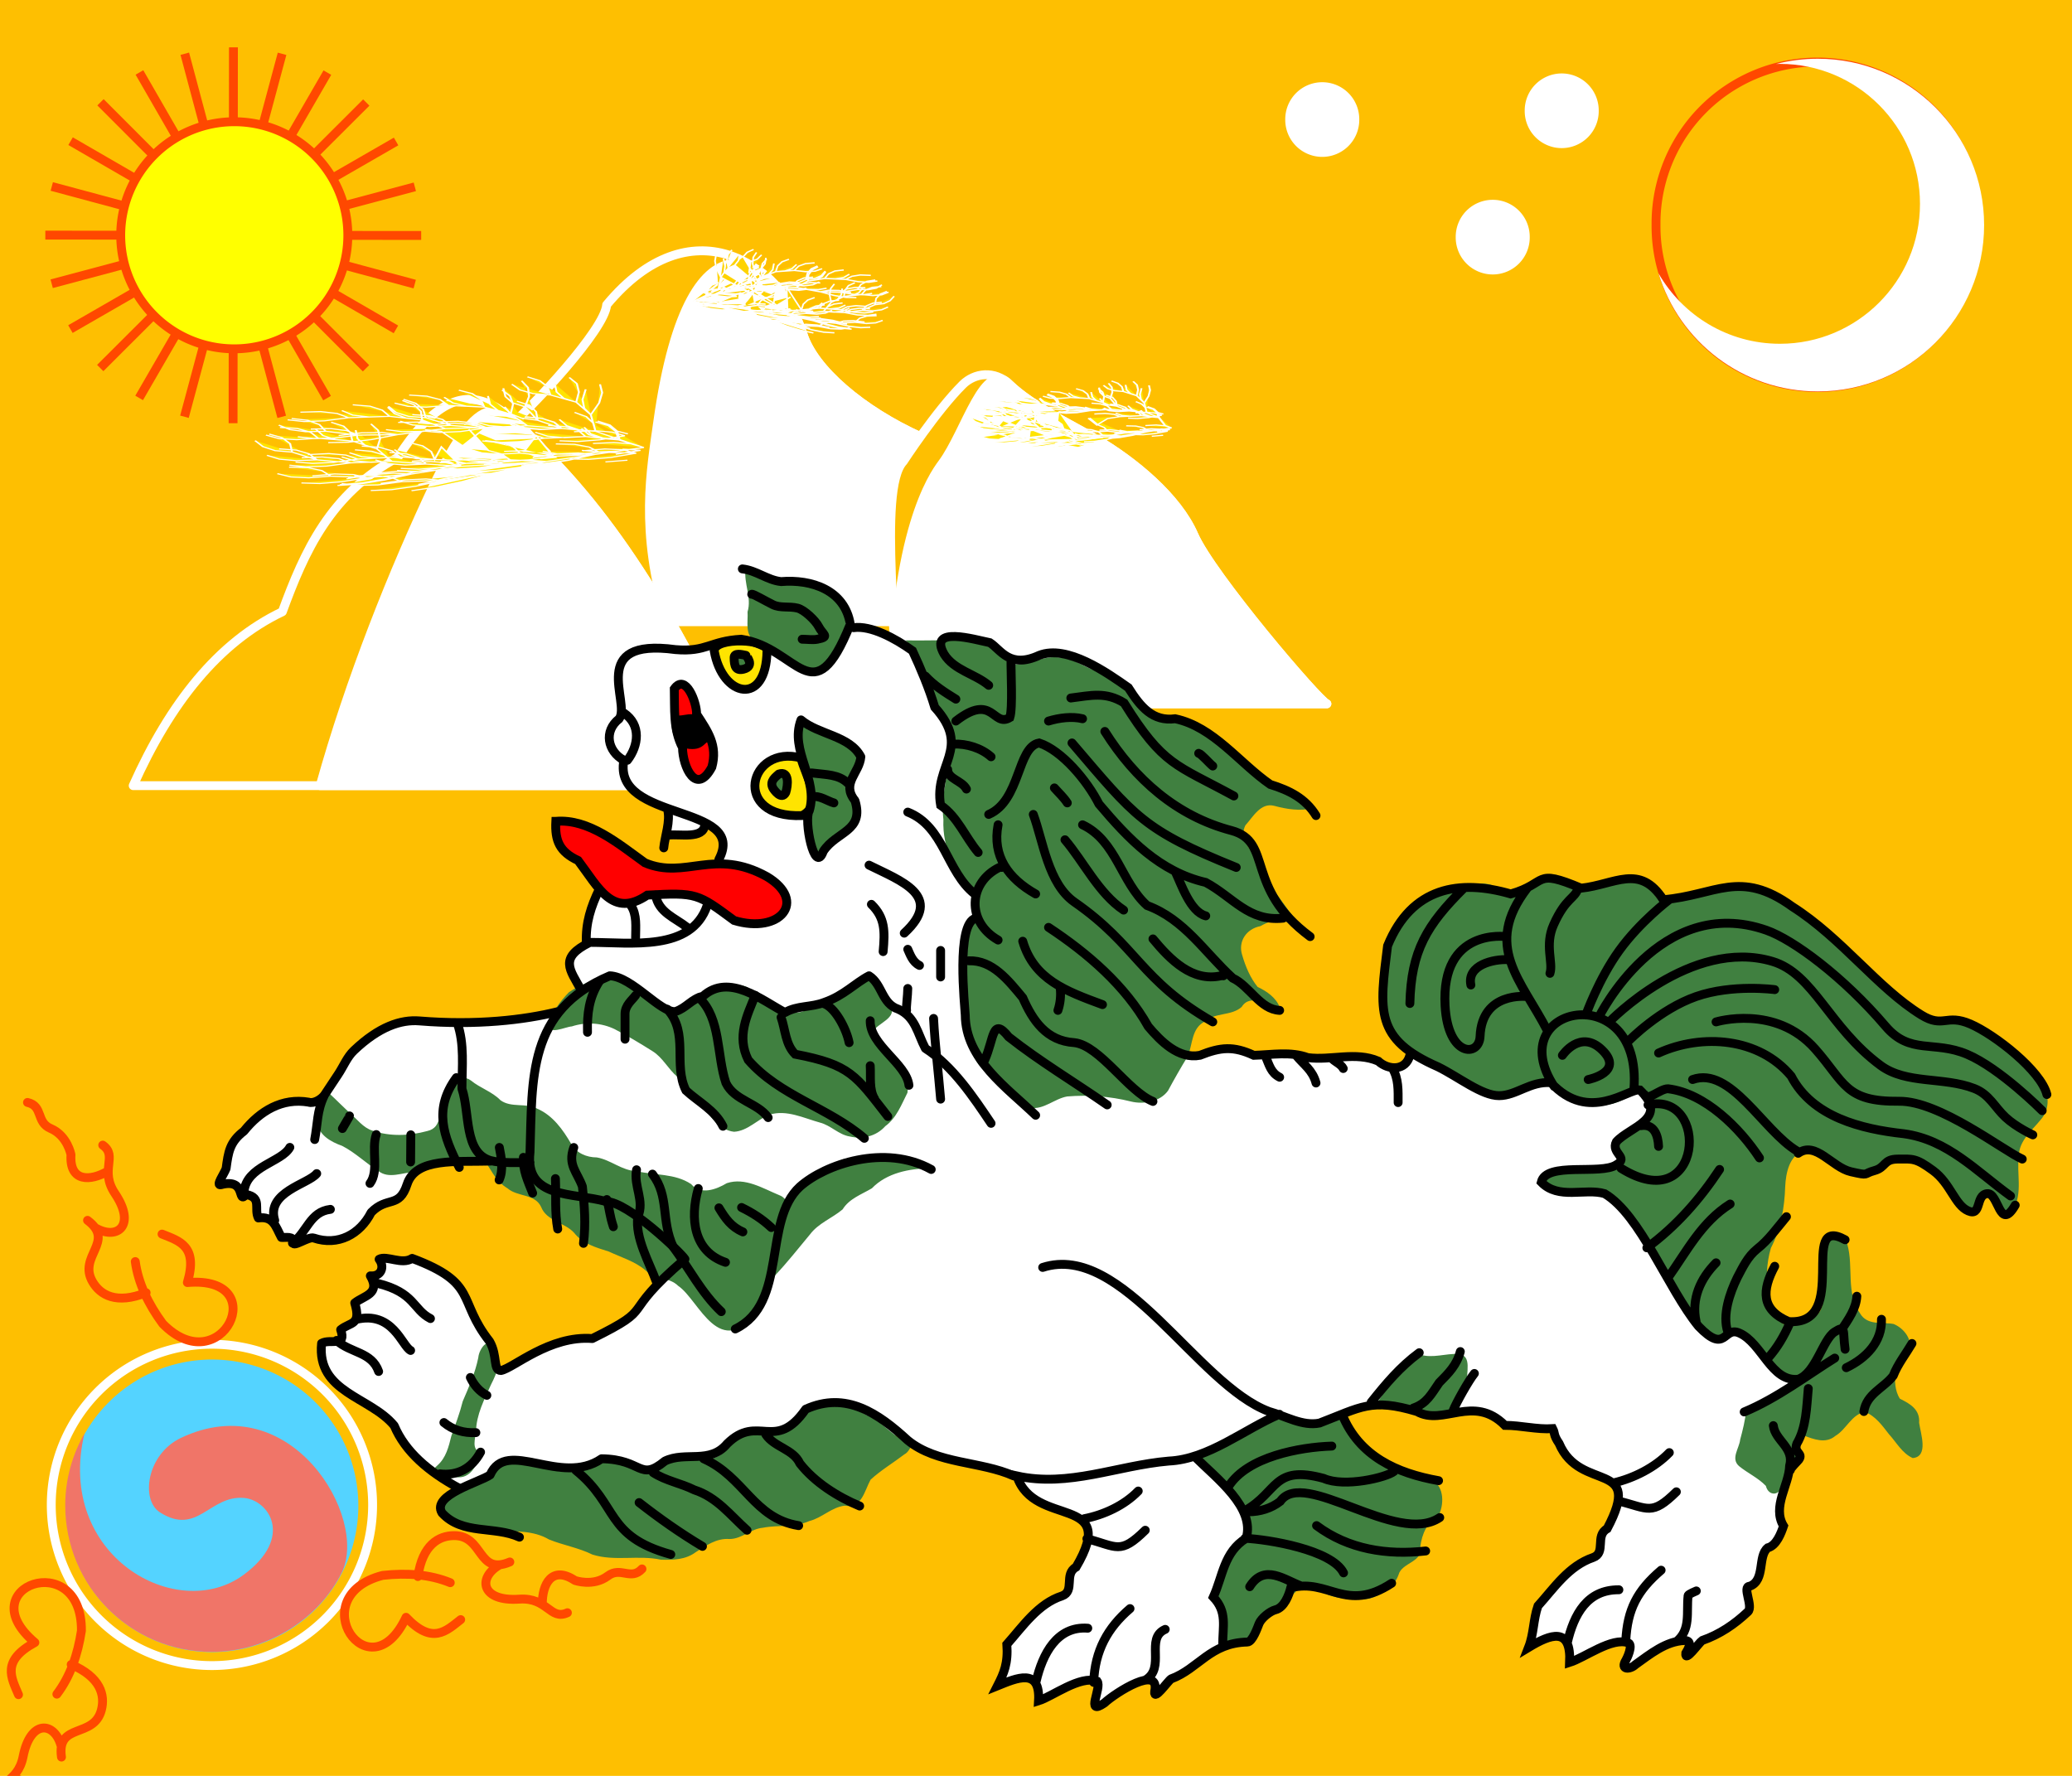
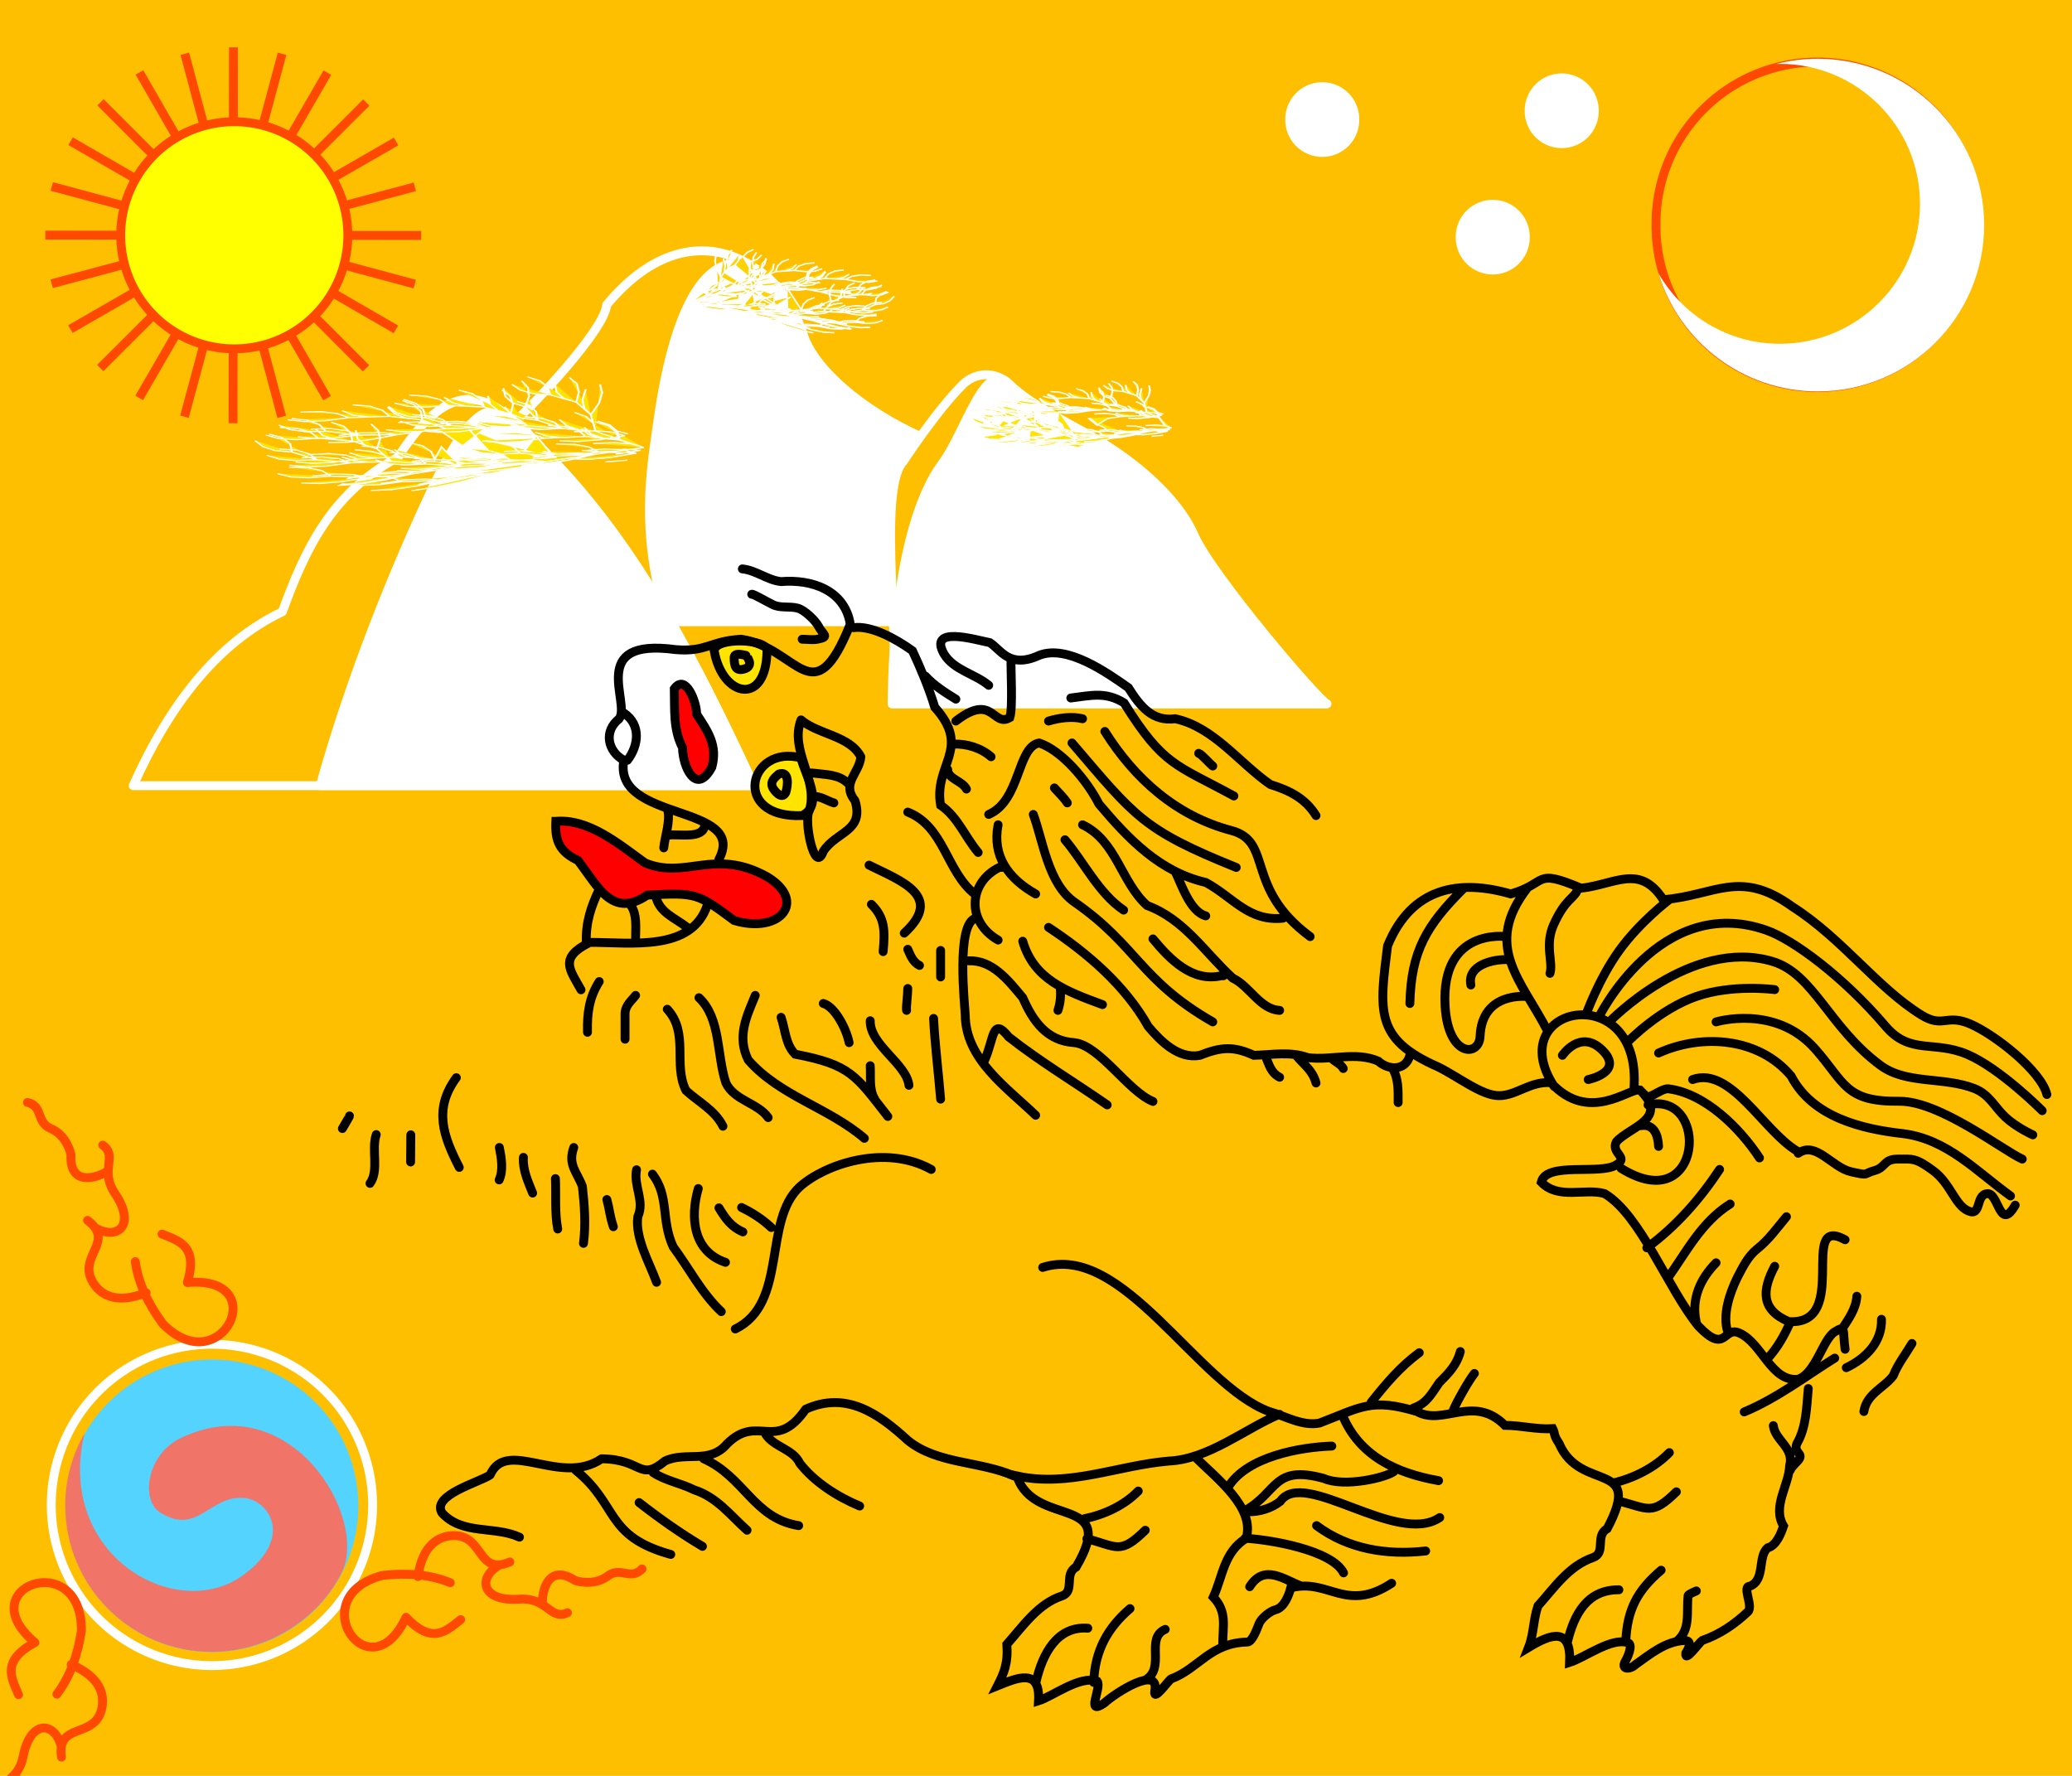
<svg xmlns="http://www.w3.org/2000/svg" xmlns:xlink="http://www.w3.org/1999/xlink" width="700" height="600" style="display:inline">
  <defs>
    <filter id="c">
      <feGaussianBlur stdDeviation=".815" />
    </filter>
  </defs>
  <g style="opacity:1;display:inline">
    <path style="opacity:1;fill:#febf01;fill-opacity:1;stroke:none;stroke-width:3;stroke-linecap:square;stroke-linejoin:miter;stroke-miterlimit:4;stroke-dasharray:none;stroke-dashoffset:0;stroke-opacity:1" d="M0 0h700v600H0z" />
    <path transform="matrix(1.007 0 0 1.007 -.751 -4.815)" d="M120.968 510a49.078 49.078 0 1 1-98.157 0 49.078 49.078 0 1 1 98.157 0z" style="opacity:1;fill:#54d3ff;fill-opacity:1;stroke:none;stroke-width:3;stroke-linecap:round;stroke-linejoin:round;stroke-miterlimit:4;stroke-dasharray:none;stroke-dashoffset:0;stroke-opacity:1" />
    <path d="M29.278 485.257c-4.085 7.198-6.508 15.459-6.508 24.321 0 27.324 22.176 49.5 49.5 49.5 19.123 0 36.285-11.366 43.912-26.793 9.19-18.585-17.132-63.143-54.31-45.502-11.58 5.495-13.736 20.947-7.087 25.173 12.686 8.062 16.719-5.841 28.35-4.888 8.276.678 17.117 13.172 0 25.905-22.601 16.813-63.757-6.46-53.857-47.716z" style="opacity:1;fill:#f07568;fill-opacity:1;stroke:none;stroke-width:3;stroke-linecap:round;stroke-linejoin:round;stroke-miterlimit:4;stroke-dasharray:none;stroke-dashoffset:0;stroke-opacity:1" transform="translate(-.733 -.978)" />
    <path style="opacity:1;fill:none;fill-opacity:1;stroke:#fff;stroke-width:2.712;stroke-linecap:round;stroke-linejoin:round;stroke-miterlimit:4;stroke-dasharray:none;stroke-dashoffset:0;stroke-opacity:1" d="M120.968 510a49.078 49.078 0 1 1-98.157 0 49.078 49.078 0 1 1 98.157 0z" transform="matrix(1.106 0 0 1.106 -7.91 -55.607)" />
    <path style="opacity:1;fill:#febf01;fill-opacity:1;stroke:#fff;stroke-width:3;stroke-linecap:butt;stroke-linejoin:round;stroke-miterlimit:4;stroke-dasharray:none;stroke-dashoffset:0;stroke-opacity:1" d="M311.06 147.58c-19.859-8.978-36.015-22.806-39.747-34.562-7.808-24.594-38.155-43.996-66.36-10.023-.626 8.508-25.6 34.756-30.76 39.056V210h138.595l-1.728-62.42z" />
    <path d="M311.06 147.58c-19.859-8.978-36.015-22.806-39.747-34.562-7.808-24.594-38.086-49.146-49.078 29.378-2.286 16.333-6.296 36.775 3.11 67.604h87.443l-1.728-62.42z" style="opacity:1;fill:#fff;fill-opacity:1;stroke:#fff;stroke-width:3;stroke-linecap:butt;stroke-linejoin:round;stroke-miterlimit:4;stroke-dasharray:none;stroke-dashoffset:0;stroke-opacity:1" />
    <path style="opacity:1;fill:#febf01;fill-opacity:1;stroke:#fff;stroke-width:3;stroke-linecap:butt;stroke-linejoin:round;stroke-miterlimit:4;stroke-dasharray:none;stroke-dashoffset:0;stroke-opacity:1" d="M254.724 265.438H45c12.455-27.835 28.726-48.42 50.392-58.756 7.45-20.344 16.196-40.003 39.055-52.189 22.401-35.005 36.525-15.37 51.498 0 29.82 30.613 49.935 70.268 68.779 110.945zM448.272 237.788c-2.6-.8-39.044-43.487-44.931-57.028-5.554-12.776-20.177-24.886-33.18-32.488-8.89-5.198-21.608-11.18-29.032-18.318-5.193-4.994-11.96-3.918-15.899 0-8.931 8.884-20.046 25.922-20.046 25.922-9.082 9.546-.438 64.615-3.802 81.912h146.89z" />
    <path d="M448.272 237.788c-2.6-.8-39.044-43.487-44.931-57.028-5.554-12.776-20.177-24.886-33.18-32.488-8.89-5.198-21.608-11.18-29.032-18.318-8.437-9.171-14.863 15.917-22.811 26.613-3.265 4.394-16.244 23.156-16.936 81.221h146.89z" style="opacity:1;fill:#fff;fill-opacity:1;stroke:#fff;stroke-width:3;stroke-linecap:butt;stroke-linejoin:round;stroke-miterlimit:4;stroke-dasharray:none;stroke-dashoffset:0;stroke-opacity:1" />
    <path d="M117.166 80.53a38.364 38.364 0 1 1-76.728 0 38.364 38.364 0 1 1 76.728 0z" style="opacity:1;fill:#ff0;fill-opacity:1;stroke:#ff4800;stroke-width:3;stroke-linecap:butt;stroke-linejoin:round;stroke-miterlimit:4;stroke-dasharray:none;stroke-dashoffset:0;stroke-opacity:1;display:inline" transform="translate(.346 -1.037)" />
    <path style="opacity:1;fill:#fff;fill-opacity:1;stroke:none;stroke-width:3;stroke-linecap:butt;stroke-linejoin:round;stroke-miterlimit:4;stroke-dasharray:none;stroke-dashoffset:0;stroke-opacity:1" id="a" d="M459.677 40.438a13.134 13.134 0 1 1-26.267 0 13.134 13.134 0 1 1 26.267 0z" transform="matrix(.952 0 0 .952 21.601 1.893)" />
    <use xlink:href="#a" transform="translate(80.899 -2.963)" width="900" height="600" />
    <use height="600" width="900" transform="translate(57.59 39.728)" xlink:href="#a" />
    <path style="opacity:1;fill:none;fill-opacity:1;stroke:#ff4800;stroke-width:.723;stroke-linecap:butt;stroke-linejoin:round;stroke-miterlimit:4;stroke-dasharray:none;stroke-dashoffset:0;stroke-opacity:1" d="M459.677 40.438a13.134 13.134 0 1 1-26.267 0 13.134 13.134 0 1 1 26.267 0z" transform="matrix(4.15 0 0 4.15 -1239.182 -91.874)" />
    <path style="opacity:1;fill:#fff;fill-opacity:1;stroke:none;stroke-width:.723;stroke-linecap:butt;stroke-linejoin:round;stroke-miterlimit:4;stroke-dasharray:none;stroke-dashoffset:0;stroke-opacity:1" d="M614.106 19.843c-4.847 0-9.553.615-14.042 1.77.427-.01.836-.03 1.265-.03 26.103 0 47.315 21.18 47.315 47.282 0 26.103-21.212 47.283-47.315 47.283-17.548 0-32.86-9.577-41.02-23.784 7 23.073 28.448 39.882 53.797 39.882 31.027 0 56.202-25.175 56.202-56.201 0-31.027-25.175-56.202-56.202-56.202z" />
    <path d="M254.724 265.438H108.18c9.964-35.77 24.48-72.291 39.055-102.996 17.908-36.733 23.737-23.32 38.71-7.949 29.82 30.613 49.935 70.268 68.779 110.945z" style="opacity:1;fill:#fff;fill-opacity:1;stroke:#fff;stroke-width:3;stroke-linecap:butt;stroke-linejoin:round;stroke-miterlimit:4;stroke-dasharray:none;stroke-dashoffset:0;stroke-opacity:1" />
    <path id="b" style="opacity:1;fill:none;fill-opacity:1;stroke:#ff4800;stroke-width:3;stroke-linecap:round;stroke-linejoin:round;stroke-miterlimit:4;stroke-dasharray:none;stroke-dashoffset:0;stroke-opacity:1" d="M54.744 416.95c5.769 2.346 12.251 3.931 8.553 16.375 29.217-2.525 11.533 34.109-8.309 13.93-4.92-6.702-8.273-13.665-9.287-21.018m3.666 10.51c-10.057 4.02-15.482.802-18.085-3.667-5.072-8.709 7.823-13.604-1.71-20.773m2.932 2.688c7.261 4.027 13.515-1.086 6.354-11.73-5.363-7.972 1.098-12.652-4.154-16.375m1.71 8.798c-5.825 3.422-12.999 3.768-12.434-5.54 0 0-1.174-6.457-6.873-8.879-5.005-2.126-2.443-7.576-7.82-8.798" />
    <use xlink:href="#b" transform="rotate(120 67.59 511.202)" width="900" height="600" />
    <use height="600" width="900" transform="rotate(-135 62.726 504.8)" xlink:href="#b" />
    <path style="opacity:1;fill:none;fill-opacity:1;stroke:#ff4800;stroke-width:3;stroke-linecap:butt;stroke-linejoin:round;stroke-miterlimit:4;stroke-dasharray:none;stroke-dashoffset:0;stroke-opacity:1;display:inline" d="m112.27 98.858 21.486 12.432M23.848 47.696 45.787 60.39m70.354 29.146 23.972 6.448M17.491 63.002l24.476 6.584m75.5 9.944 24.825.023m-126.98-.12 25.346.024m75.502-9.936 23.984-6.402M17.46 95.867l24.489-6.537m70.357-29.138 21.51-12.392M23.788 111.186 45.75 98.533m60.418-46.355 17.57-17.537m-89.874 89.704 17.94-17.906m46.362-60.413 12.432-21.487M47.005 134.447l12.694-21.939m29.146-70.354 6.447-23.972m-32.98 122.622 6.583-24.477m9.944-75.5.023-24.824m-.12 126.98.024-25.347m-9.936-75.5L62.428 18.15m32.748 122.684-6.537-24.489M59.501 45.99l-12.392-21.51m63.386 110.028-12.653-21.963M51.487 52.126 33.95 34.556m89.703 89.874-17.905-17.94" />
  </g>
  <g style="opacity:1;display:inline">
-     <path style="opacity:1;fill:#fff;fill-opacity:1;fill-rule:evenodd;stroke:none;stroke-width:3;stroke-linecap:round;stroke-linejoin:miter;stroke-opacity:1;display:inline" d="M242.867 290.349c3.29-6.258.505-9.746-4.54-12.327-.412 5.861.029.033.029.033-.197 5.89-9.729 3.527-13.46 3.975.788-3.502 1.197-6.585.763-8.7-8.528-3.236-16.62-7.14-14.895-16.473-5.525-3.012-6.908-9.84-1.585-14.02 3.984-5.452-10.894-27.411 19.024-23.367 10.472.916 11.746-2.931 22.195-3.505l37.664-3.99c6.116-.716 14.266 3.625 20.44 7.822 2.356 2.444 84.102 132.299 87.034 134.275 2.933 1.976 6.235 3.157 9.828 2.483 7.088-2.804 11.324-3.187 18.231 0 6.047-.17 12.443-1.387 18.232.778 7.884 1.03 16.122-2.107 23.78 1.169 3.41 3.132 9.307 3.426 10.7-1.947 73.451-1.653 126.895 21.12 119.652 55.217-10.008 47.11 20.228 33.874 8.652 83.45-.215 6.56-5.986 13.821-2.063 20.345-.79 2.323-2.367 6.647-5.345 7.38-3.502 2.862-.721 10.949-6.056 12.977-2.73 0 1.254 6.754-.627 8.602-4.527 4.276-9.536 7.666-15.457 9.736-1.125.744-5.923 7.714-5.55 4.284.8-1.31 2.517-4.284-.395-4.284-6.36.234-11.615 4.592-16.646 8.179-1.679 1.649-5.297 1.923-3.171-1.558.261-.428 2.535-4.986.793-5.842-5.588-1.97-14.627 4.974-19.817 6.62.554-12.087-6.311-9.634-13.872-5.062 1.811-4.668 1.561-9.362 3.17-14.02 5.539-6.152 10.36-13.524 18.629-16.357 4.503-1.632.53-7.363 4.756-9.736 12.51-23.667-9.051-11.898-16.25-28.819-1.36-1.92-2.608-3.86-2.05-6.1-5.383.368-10.83 0-16.25 0-10.642-10.696-20.866.375-29.724-4.674-11.996-3.582-16.752-2.478-24.83.696-8.077 3.174-27.655 58.82-32.455 77.193-12.622.288-16.413 8.976-25.762 12.462-1.124.744-5.922 7.714-5.549 4.284 1.968-9.309-13.186.32-17.042 3.894-6.608 4.517-.715-5.136-2.378-7.399-5.818-2.052-15.118 5.164-19.817 6.62.66-11.333-7.42-7.666-13.871-5.062 2.195-4.329 3.625-7.512 3.17-14.02 5.369-6.063 10.6-13.777 18.628-16.357 4.503-1.632.53-7.363 4.756-9.736 14.728-24.99-14.175-12.933-20.002-30.804-14.212-4.987-29.272-4.303-39.04-13.756-11.02-1.025-124.955 32.906-149.55 17.824-10.214-5.54-18.058-12.265-21.766-21.058-8.109-9.85-26.24-11.173-24.533-27.82 3.023-1.695 8.52 1.514 6.449-4.609 3.268-2.663 7.045-1.368 4.75-9.02 3.072-2.476 8.866-3.048 5.274-9.16 3.613.329 4.95-2.955 2.968-5.611 2.518-1.403 7.699 1.983 11.155-.292 22.463 8.409 15.116 14.033 26.152 28.026 2.808 4.86 1.074 9.852 3.849 9.852 4.184-.764 16.455-11.93 30.867-10.797 22.67-11.237 7.976-6.903 31.289-26.864-14.814-17.012-44.049-27.268-65.585-33.188-11.62.454-25.328-1.183-28.274 7.94-2.708 8.285-6.662 3.895-12.135 9.506-3.775 7.42-11.236 11.419-19.399 8.645-1.757-.612-7.167 3.37-6.926 1.501.303-2.363-2.708-1.554-4.01-1.702-2.007-3.767-2.68-7.23-7.79-6.579-1.546-3.11 1.32-6.853-4.09-7.933-3.233 3.6.345-5.692-8.564-3.29-1.865.397 1.115-3.678 1.763-5.487.745-5.46 1.153-8.908 6.03-12.644 5.456-6.812 12.925-11.305 21.87-9.766 1.67.582 4.36-.943 5.442-2.578l4.592-6.942c1.75-2.644 2.95-5.748 5.248-7.933 8.523-8.104 15.883-10.51 22.135-9.998 19.26 1.578 35.529-.35 46.66-3.11 5.048-4.962 3.919-4.244 7.92-7.411-3.754-6.833-7.597-10.801 2.391-16.021-.84-6.58.952-12.074 3.765-17.914" />
    <path style="opacity:1;fill:#ffe400;fill-opacity:1;fill-rule:evenodd;stroke:#000;stroke-width:3;stroke-linecap:butt;stroke-linejoin:miter;stroke-miterlimit:4;stroke-dasharray:none;stroke-opacity:1;display:inline" d="M270.61 256.078c-17.656-4.697-23.81 20.48.397 19.472 7.61-3.942.842-13.888-.396-19.472zm-29.328-36.219c.26-4.729 18.166-4.072 17.835 0-.178 18.794-15.08 15.912-17.835 0z" />
-     <path style="opacity:1;fill:#408040;fill-opacity:1;fill-rule:evenodd;stroke:none;stroke-width:1px;stroke-linecap:butt;stroke-linejoin:miter;stroke-opacity:1;display:inline" d="M589.906 476.444c6.041-3.156 12.34-6.022 17.588-10.456-4.403 1.934-7.197-3.04-9.488-5.882-3.781-2.573-5.613-7.11-9.52-9.375-4.332-2.59-8.117 4.718-12.01-.101-11.907-10.958-17.407-26.668-26.504-39.713-2.343-3.406-4.387-7.865-9.169-8.105-3.828-.191-7.865 1.516-11.672-.134-2.557-.593-10.58-1.542-7.217-5.191 3.756-1.343 7.844-1.912 11.82-2.285 4.384-.136 9.16.357 13.041-2.112 2.271-2.816-4.01-6.985.8-9.049 3.637-2.143 9.612-3.169 9.501-8.538.864-3.642-3.3-10.198-6.509-5.434-6.572 5.194-16.545 4.062-22.93-.88-3.938-3.154-9.689-4.073-14.145-1.45-3.118 1.998-6.948 3.214-10.571 1.841-6.886-2.433-12.534-7.349-19.283-10.11-4.442-2.05-9.635-3.381-12.524-7.69-3.255-4.512-3.442-10.368-3.711-15.721-.092-7.01 1.067-13.947 2.028-20.868 2.803-2.794 5.661-5.598 8.367-8.42 5.079-3.37 10.818-5.761 16.678-7.38 3.084-.618 6.552-1.467 9.554-.346 3.02 2.949 7.8 4.451 11.047.876 3.201-3.202 8.5-5.429 12.513-2.273 3.234 2.797 7.9 3.16 11.734 1.477 3.574-1.586 7.223-3.29 11.234-3.148 3.267.063 8.873.952 8.573 5.249-.338 4.146 4.92 2.75 7.388 2.09 4.126-1.507 8.234-3.452 12.744-3.241 3.76.04 7.546.092 11.243-.648 5.375.058 9.586 3.929 14.124 6.286 16.418 10.113 27.904 26.297 43.925 36.907 2.878 1.922 6.338 2.773 9.767 2.112 5.348-.78 10.017 2.612 14.387 5.17 6.582 4.602 13.12 9.792 17.453 16.663 2.287 3.573 2.21 8.492-.707 11.703-2.932 3.67-7.192 6.943-7.417 12.042-.823 6.092 1.407 12.775-1.91 18.378-2.945 3.515-5.838-1.037-6.337-3.879-2.751-3.186-6 .639-5.97 3.67-3.358 2.623-6.607-2.338-8.082-5.016-3.218-5.226-7.726-10.375-13.976-11.711-4.551-1.188-8.53.82-12.021 3.518-3.851 2.604-8.683.886-12.376-1.122-3.8-2.094-7.122-6.328-11.906-5.462-4.983 1.686-6.119 7.586-6.35 12.207-.224 7.154-1.492 14.358-4.835 20.757-1.516 5.284-1.861 10.919-.447 16.263.414 4.182 2.285 9.739 7.186 10.11 3.506-1.141 8.188-1.87 10.067-5.41 3.142-7.037-1.225-14.644.906-21.834-.352-5.16 7.8-5.362 8.116-.361 2.172 7.635-.587 16.45 4.295 23.317 2.473 4.199 7.44 2.869 11.307 3.577 3.444 1.341 6.91 5.589 5 9.345-2.668 1.347-4.2 3.424-4.323 6.682-.359 3.095-.245 6.592 1.497 9.252 3.45 1.659 6.826 3.673 6.474 8.108.494 3.574 3.324 11.452-2.157 11.922-3.572-1.587-5.487-5.29-8.04-8.077-2.264-2.9-4.548-6.148-8.12-7.512-4.536.844-6.244 5.922-9.992 8.11-3.31 2.783-7.39 1.063-10.651-.122-3.578 1.263-2.275 5.383-.027 6.785-.161 4.668-7.24 4.933-7.388 9.89-.462 3.696-4.494 3.986-5.396.329-2.628-2.738-6.19-4.323-9.093-6.707-2.85-2.552.095-5.961.415-8.941.873-3.263 1.718-6.556 2.002-9.932zm-136.402 2.007c3.385 2.915 3.06 8.403 7.005 10.774 3.52 2.173 6.306 5.685 10.58 6.374 4.43 1.026 8.44 3.22 12.783 4.525 4.178 2.225 4.02 8.526 1.988 12.191-3.85 2.109-5.418 5.925-6.033 10.172 1.18 5.336-6.26 5.367-7.337 9.536-1.582 4.419-5.706 6.841-9.92 8.126-4.66.493-9.57.279-14.002-1.358-3.02-2.876-8.093-5.272-11.046-.745-3.263 2.511-5.62 6.66-9.254 8.822-4.213 1.974-5.765 7.496-10.61 8.535-5.412 1.102-4.131-5.486-5.587-8.624-.876-3.975-3.35-8.763.085-12.183 3.12-3.734 1.793-9.782 6.66-12.478 4.585-1.52 4.913-7.616 2.051-10.91-3.906-3.115-5.283-8.233-8.937-11.592-1.68-3.414-7.253-5.41-6.982-9.272 3.177-2.156 7.642-1.312 10.44-4.396 3.42-2.038 6.394-4.776 10.664-4.512 3.247-3.024 7.865-1.851 11.979-.993 5.23 1.314 11.002 1.496 15.473-1.992zm42.224-11.294c-.571-3.149 1.802-9.16-2.954-9.703-4.386-.254-8.803 1.6-13.13.17-3.762 1.04-6.626 4.713-9.206 7.463-1.053 3.553-3.976 6.531-5.401 9.458 3.557 1.223 7.77-1.108 11.257 1.216 3.906 1.966 8.537 2.117 12.734 1.185 3.443-1.337 3.535-5.666 5.707-8.261.32-.517.65-1.026.993-1.528zM305.884 216.354c8.407.15 16.842-.314 25.23.254 5.38.96 7.279 8.294 13.135 7.867 4.576-.508 8.797-2.986 13.547-2.33 4.83.025 8.616 3.522 13.189 4.7 5.869 2.106 10.327 6.763 13.822 11.756 2.779 3.716 7.333 5.528 11.907 5.011 6.817-.276 12.767 3.825 17.59 8.217 4.649 2.713 8.1 6.987 12.173 10.44 2.783 2.83 5.975 5.484 10.104 5.801 2.605.718 5.997 2.887 7 4.954-4.336 1.111-8.816.39-13.082-.76-4.603-1.216-7.178 3.767-9.76 6.588-2.14 4.188 1.525 7.971 3.751 11.167 2.265 4.018 2.07 8.717 6.334 11.517 3.114 3.804 5.471 8.134 9.214 11.43 1.327 1.417 2.873 4.52-.311 2.775-4.285-5.912-9.015-5.68-13.908-2.83-4.731.887-7.682 5.19-6.134 9.86 1.09 3.758 2.71 7.624 5.187 10.669 3.01 1.414 6.226 3.593 7.468 6.874-4.088-.611-9.95-4.808-12.857-.105-3.512 3.124-8.856 1.759-12.412 4.905-4.57 2.221-4.113 7.662-5.759 11.71-2.364 3.819-4.567 7.717-6.717 11.697-2.746 3.772-8.274 4.698-12.595 3.618-6.972-1.754-14.294-2.274-21.455-1.69-4.302.735-7.91 4.55-12.446 3.839-3.533-1.453-7.056-3.378-9.666-6.206-2.554-3.824-6.797-6.138-8.952-10.212-2.055-3.44-2.734-7.377-2.75-11.332-.418-4.328-.936-8.685-.762-13.045.774-5.179-1.629-10.513.435-15.576 1.75-3.914 3.388-7.978 2.92-12.371.01-6.006-5.87-9.368-7.723-14.665-2.119-4.32-3.087-9.158-2.882-13.948-.517-4.409.024-8.853.804-13.195 1.233-2.906 2.004-5.924 1.883-9.122-.02-3.73-.195-7.546-1.114-11.151-2.34-3.909-6.217-6.621-6.43-11.544-1.693-3.691-3.113-7.39-4.065-11.33-.768-1.83-2.499-2.947-3.913-4.237zm2.286 271.734c-4.961-1.749-8.629-5.688-12.63-8.87-3.976-1.198-7.154-4.003-10.85-5.49-3.992.267-8.636-.334-11.905 2.43-2.854 2.023-4.446 5.231-7.207 7.281-3.256 2.14-7.42 1.617-10.787.068-4.67-.68-7.234 4.212-10.2 7.055-2.948 2.971-7.194 2.653-10.968 2.169-4.27-.112-8.694 1.224-11.79 4.235-4.33 1.56-6.682-4.833-11.26-3.974-4.456-.841-9.233-1.134-12.532 2.54-3.299 2.265-7.705 1.884-11.438 1.144-3.093-2.028-5.874-5.09-10.118-3.862-3.525.283-8.482-.987-10.46 2.885-2.671 4.113-7.81 5.306-11.628 8.032-3.624.738-10.157 5.985-4.164 8.395 5.963 1.626 11.65 4.45 17.848 5.153 5.86.119 12.124-.265 17.373 2.84 4.81 1.957 10.024 2.793 14.694 5.112 7.509 2.364 15.485.086 23.097 1.721 4.116.144 8.355.045 11.777-2.522 3.52-2.238 6.99-4.782 11.404-4.458 4.211.014 7.148-3.425 11.228-3.792 5.233-1.029 10.79-.036 15.762-2.283 4.31-1.056 7.483-4.673 11.981-5.189 5.747 1.015 6.615-4.955 8.715-8.783 3.503-3.217 7.687-5.706 11.46-8.585 1.243-.639 1.855-2.06 2.598-3.252zm-37.56-244.862c.507 4.722-1.138 9.989 1.078 14.317 1.434 3.587 3.103 7.197 3.915 10.922-.724 4.293-4.064 7.943-2.089 12.602 1.372 2.638-.97 9.647 3.583 8.842 1.446-3.696 4.14-7.23 8.293-8.06 4.12-1.507 6.249-7.311 3.64-10.966-3.16-4.05-2.056-8.938 1.108-12.476 2.47-4.385-2.769-6.608-5.845-8.236-3.564-1.793-7.035-3.647-10.944-4.581-1.125-.482-2.15-1.271-2.738-2.364zm-18.705-51.017c-.724 4.865 2.128 9.668.648 14.494.224 3.293-1.005 7.94 2.505 9.882 4.697 2.684 10.584 3.62 14.038 8.168 1.974 3.49 7.164 5.798 8.96.872 2.015-4.097 7.298-5.823 7.687-10.809.625-4.938-.745-10.996-5.426-13.583-4.558-5.113-11.916-4.827-18.19-5.085-3.847-.053-6.751-2.692-10.222-3.94zm13.95 70.1c2.534 3.673-2.818 9.328-4.849 3.789-1.018-2.545 2.634-6.899 4.849-3.79zm-13.872-40.892c4.772 3.318-4.637 7.54-4.008 1.718-.547-2.647 2.464-2.173 4.008-1.718zM162.36 490.614c-1.084 4.063-3.275 9.287-8.44 8.425-2.828 1.172-10.766-.014-6.226-3.868 2.995-2.588 3.883-6.365 4.787-10.012 1.393-3.874 2.86-7.736 3.854-11.725 2.06-4.8 4.217-9.592 5.25-14.742.257-3.134 3.804-7.798 5.767-2.94 2.327 3.915.425 8.345-1.437 11.981-2.286 5.085-5.009 10.228-5.102 15.936-.209 2.198-1.65 6.244 1.547 6.945zm103.115-85.112c2.873-2.853 5.818-5.873 9.018-8.169 4.469-1.682 7.876-5.838 12.825-6.08 5.8.031 11.694-1.236 17.4.381 3.336.493 6.093 2.832 9.44 3.082-6.97.097-14.563 1.547-19.597 6.76-3.521 2.102-7.642 3.471-9.9 7.132-3.547 2.993-8.16 4.637-11.016 8.453-3.905 4.684-7.666 9.483-11.855 13.92-3.082 3.164-2.5 8.005-5.007 11.427-13.859 17.964-20.406-3.04-27.641-7.946-3.132-3.087-8.08-2.274-11.162-5.35-3.563-2.995-8.165-4.317-12.328-6.274-4.29-1.36-8.745-2.584-11.685-6.309-3.224-3.578-9.327-3.944-11.18-8.802-2.095-4.43-7.94-3.321-11.277-6.202-4.064-2.512-4.734-5.008-7.397-8.753-3.509-1.038-5.192-.336-9.72.173-4.306-.438-9.888 2.535-14.323 3.046-4.06.08-8.659 2.463-12.206-.341-4.264-2.64-7.855-6.265-12.307-8.518-3.768-1.342-8.21-3.745-8.34-8.29-1.413-3.38-.23-9.328 4.118-9.337 2.282 2.095 4.514 4.397 6.828 6.543 2.468 2.04 4.502 4.963 7.635 5.94 5.999 2.072 12.517 1.781 18.569.137 5.35-1.183 3.75-7.347 5.48-11.152 1.528-3.343 4.964-9.014 9.244-5.921 3.102 2.563 7.157 3.757 9.99 6.673 3.692 2.678 8.57.764 12.484 2.883 5.2 2.268 8.614 7.073 11.376 11.82 1.764 3.161 5.195 4.601 8.687 4.62 4.79.837 8.414 4.46 13.417 4.626 6.152 1.48 12.97.712 18.455 4.396 3.24 3.796 8.488 1.797 12.04-.324 6.194-2.044 12.184 1.773 17.731 4.055.896.295 1.658.945 2.204 1.701zm35.257-66.083c2.78 4.67-4.348 6.087-5.994 9.357-.321 3.815 4.746 5.085 6.705 7.839 3.308 3.234 5.69 7.826 5.137 12.554-2.047 4.045-3.705 8.56-7.5 11.324-3.023 3.385-7.568 4.501-11.924 3.496-3.82-.59-6.475-3.795-10.196-4.725-5.48-1.513-11.184-4.422-16.942-2.671-4.165 1.591-7.384 5.532-12.033 5.788-4.836-.555-8.174-5.073-10.475-8.933-2.509-3.523-6.007-6.178-8.632-9.61-3.173-2.62-4.944-6.564-8.519-8.74-4.154-2.62-8.386-5.16-12.748-7.41-4.49-2.153-9.685-2.453-14.405-.908-2.383.174-8.015 3.129-7.894-.657 1.159-4.13 3.95-7.853 6.898-10.88 3.888-2.708 8.465-4.057 12.788-5.865 3.049-.819 4.585 2.855 7.27 3.677 4.245 2.196 8.545 4.321 12.331 7.272 4 2.983 8.668.333 11.597-2.756 2.881-1.022 5.552-2.584 8.382-3.816 2.817-1.19 6.336-1.545 8.883.456 4.637 1.99 8.529 5.235 12.945 7.596 3.748 1.383 7.401-1.332 10.679-2.885 3.64-2.249 7.343-4.52 11.538-5.546 2.692-2.372 7.54-4.305 8.511.751.936 1.92 1.938 3.888 3.598 5.292z" />
-     <path style="opacity:1;fill:none;fill-opacity:.75;fill-rule:evenodd;stroke:#000;stroke-width:3;stroke-linecap:round;stroke-linejoin:round;stroke-opacity:1;display:inline" d="M109.518 370.228c-2.474 5.102-2.159 9.354-3.205 14.779m21.19 48.57c12.731 3.146 11.912 8.808 17.92 11.915m-25.18.312c12.441-3.058 15.546 8.985 18.48 10.46m-25.03-3.385c4.768 4.319 11.868 3.8 14.222 10.49m206.902-83.837c-5.884-8.766-12.978-19.415-22.195-25.314-2.68-5.061-3.334-10.65-9.116-13.241-5.683-1.852-5.375-8.41-9.908-11.294-4.78 2.485-8.473 6.68-15.06 8.957-4.504 1.783-9.177 1.012-13.324 3.451-7.55-3.948-18.948-13.5-27.743-5.49-3.728.79-5.615 3.975-9.268 5.155-5.023.604-14.637-11.805-22.195-12.073-27.832 11.81-26.144 34.447-26.95 59.585-1.806 15.91 14.624 13.576 25.707 16.683 7.39.08 25.384 17.383 26.633 19.428-23.313 19.96-8.619 15.627-31.289 26.864-14.412-1.132-26.683 10.033-30.867 10.797-2.775 0-1.041-4.992-3.849-9.852-11.036-13.993-3.69-19.617-26.152-28.026-3.456 2.275-8.637-1.11-11.155.292 1.983 2.656.645 5.94-2.968 5.61 3.592 6.113-2.202 6.685-5.273 9.16 2.294 7.653-1.483 6.358-4.751 9.021 2.07 6.123-3.426 2.914-6.45 4.61-1.706 16.646 16.425 17.968 24.534 27.82 3.708 8.792 11.552 15.517 21.766 21.057m-.46-157.082c2.489 7.019 1.586 14.837 1.586 22.198 2.724 8.183.59 21.641 9.658 24.253 3.478.977 9.58.672 13.33.672m-96.625 9.82c.882-8.635 12.734-9.927 15.488-14.94m-5.107 24.66c-2.945-9.554 11.292-12.233 14.189-15.8m-8.198 23.472c5.008-3.798 5.862-10.54 12.812-11.39m76.747-66.775c-11.13 2.762-27.399 4.69-46.659 3.11-6.252-.512-13.612 1.895-22.135 10-2.297 2.184-3.498 5.288-5.248 7.932l-4.592 6.942c-1.082 1.635-3.771 3.16-5.441 2.578-8.946-1.54-16.415 2.954-21.871 9.766-4.877 3.736-5.285 7.185-6.03 12.644-.648 1.81-3.628 5.884-1.763 5.487 8.909-2.402 5.331 6.89 8.564 3.29 5.41 1.08 2.544 4.823 4.09 7.933 5.11-.652 5.783 2.812 7.79 6.579 1.302.148 4.313-.66 4.01 1.702-.24 1.87 5.169-2.113 6.926-1.5 8.163 2.773 15.624-1.226 19.398-8.646 5.474-5.611 9.428-1.221 12.135-9.506 2.947-9.123 16.655-7.486 28.36-7.85m-3.538 98.333c-2.956 5.495-7.744 8.05-13.781 7.347m12.193-13.938c-4.027.216-7.72-.845-10.797-3.405m14.507-9.19c-2.503-1.26-4.397-3.531-5.575-6.033" />
    <path style="opacity:1;fill:none;fill-opacity:1;fill-rule:evenodd;stroke:#000;stroke-width:3;stroke-linecap:round;stroke-linejoin:round;stroke-miterlimit:4;stroke-dasharray:none;stroke-opacity:1;display:inline" d="M265.458 267.761c-1.41 2.772-4.04-.93-4.36-1.558-1.201-2.362 1.048-3.755 1.982-4.673 3.668-1.271 3.151 3.818 2.378 6.231zm-13.475-46.344c-.026-.05 3.33 3.661-.793 4.674-2.624.644-3.17-.993-3.17-3.895 0-1.718 2.457-1.075 3.963-.779zm18.628 21.81c-3.952 10.482 6.082 20.027 2.774 30.765-1.92 2.765 1.752 22.027 4.756 13.63 4.48-6.825 13.919-6.724 10.7-17.135-4.75-5.873 1.543-9.294 1.983-14.799-3.743-7.172-14.335-7.458-20.213-12.462z" />
    <path style="opacity:1;fill:red;fill-opacity:1;fill-rule:evenodd;stroke:#000;stroke-width:3;stroke-linecap:butt;stroke-linejoin:miter;stroke-opacity:1;display:inline" d="M187.777 277.497c11.106-.95 21.144 7.55 30.121 14.02 13.746 5.8 23.352-5.224 41.219 4.674 13.742 8.255 4.465 19.497-11.097 14.799-12.32-9.095-12.586-9.479-29.33-8.568-11.746 7.951-16.468-2.55-23.383-11.684-6.225-2.939-7.87-6.563-7.53-13.24zm47.56-36.218c3.841 5.866 7.167 10.582 5.152 17.914-5.27 9.81-9.842-.02-9.908-6.62-3.218-6.107-2.597-12.971-2.774-19.862 3.829-5.343 7.608 4.608 7.53 8.568z" />
-     <path style="opacity:1;fill:#000;fill-opacity:1;fill-rule:evenodd;stroke:#000;stroke-width:3;stroke-linecap:round;stroke-linejoin:round;stroke-opacity:1;display:inline" d="M232.166 251.404c-2.419.49-5.478-7.747-2.378-8.178 1.591 0 4.756-1.174 4.756.39 1.876-.079 3.348 2.276 4.723 5.574-2.505-.029-1.972 3.174-7.1 2.214z" />
    <path style="opacity:1;fill:none;fill-opacity:.75;fill-rule:evenodd;stroke:#000;stroke-width:3;stroke-linecap:round;stroke-linejoin:miter;stroke-opacity:1;display:inline" d="M599.096 481.663c.6 5.075 7.154 7.413 5.515 13.559-.215 6.56-5.986 13.821-2.063 20.345-.79 2.323-2.367 6.647-5.345 7.38-3.502 2.862-.721 10.949-6.056 12.977-2.73 0 1.254 6.754-.627 8.602-4.527 4.276-9.536 7.666-15.457 9.736-1.125.744-5.923 7.714-5.55 4.284.8-1.31 2.517-4.284-.395-4.284-6.36.234-11.615 4.592-16.646 8.179-1.679 1.649-5.297 1.923-3.171-1.558.261-.428 2.535-4.986.793-5.842-5.588-1.97-14.627 4.974-19.817 6.62.554-12.087-6.311-9.634-13.872-5.062 1.811-4.668 1.561-9.362 3.17-14.02 5.539-6.152 10.36-13.524 18.629-16.357 4.503-1.632.53-7.363 4.756-9.736 12.51-23.667-9.051-11.898-16.25-28.819-2.047-3.052-1.262-3.245-2.146-4.986-5.41.354-10.735-1.115-16.153-1.115-10.643-10.695-20.867.376-29.725-4.673-15.454-4.614-18.892-1.452-32.896 3.894-5.744 1.17-11.597-2.388-17.042-3.894-24.424-9.065-49.505-57.408-76.493-48.68m172.802-61.143c-18.115-27.74 29.807-36.842 26.95.778m-57.468-67.763c-12.484 12.394-17.81 21.143-18.231 38.945m39.633-38.945c-15.07 19.656-1.966 30.996 6.873 48.22m5.017 8.25s6.08-9.02 13.475-1.753c7.585 7.453-4.756 9.93-4.756 9.93m-3.439-64.53c-1.185 3.58-4.127 3.02-8.255 12.253-3.083 6.896-.044 12.815-1.23 16.397m12.132 14.072s4.26-12.073 11.295-21.809 16.844-17.135 16.844-17.135m-55.09 12.462s-22.084-3.134-20.61 23.366c.97 17.415 11.536 17.36 11.825 10.335.628-15.271 15.8-13.45 15.8-13.45M509.6 324.23c-5.132-.284-14.076 1.85-12.683 8.567m46.767 12.463s27.579-28.638 55.09-20.446c14.02 4.174 19.124 22.296 36.562 35.16 8.72 6.431 21.259 3.739 31.657 7.787 5.09 1.981 6.862 6.287 10.531 9.708 3.67 3.42 9.237 5.956 9.237 5.956m-146.644-39.723s20.604-42.062 56.676-29.403c9.017 3.164 25.96 15.675 40.253 32.458 8.233 9.668 16.302 4.717 27.465 9.423s25.42 19.067 25.42 19.067m-139.51-23.756s10.306-10.515 22.592-14.8c12.286-4.283 26.554-2.336 26.554-2.336m-19.816 10.905s20.009-6.087 33.49 9.152c10.069 11.381 10.036 17.883 28.365 17.657 13.605-.167 35.122 16.638 41.588 19.535m-122.864-35.83c14.726-6.681 33.962-5.187 44.786 7.79 7.15 13.82 23.715 17.906 38.048 19.472 14.784 1.985 24.52 12.68 36.066 21.03m-107.406-39.334c12.878-4.597 23.867 17.334 35.274 24.145m-52.713-8.567c4.506-.706 5.784 3.383 5.945 7.01m-4.756-17.525c.66 2.596 5.203-1.948 7.927-1.948 12.52 1.48 24.34 13.336 30.914 23.367m-37.652-17.914c20.969-4.852 18.63 38.694-9.115 21.42m143.869-24.925c-1.982-8.033-17.588-20.251-25.836-23.817-8.25-3.566-9.14 1.521-16.572-3.055-14.863-9.152-26.753-25.898-43.597-36.608-17.767-12.85-25.854-3.812-43.596-2.336-7.984-12.331-16.319-5.119-27.744-3.895-16.356-6.879-10.959-1.702-23.78 1.947-17.308-5.036-33.518-2.332-41.615 17.525-2.738 21.963-4.463 31.475 17.043 40.892 6.935 3.408 14.763 9.736 20.609 9.736 5.846 0 10.602-4.967 17.537-4.383 12.816 13.92 26.296 1.829 30.023 2.436 10.095 9.815-3.398 12.439-7.927 17.525-1.981 3.894 4.459 5.257 0 7.789-5.377 3.522-23.64-1.177-25.365 5.841 5.811 6.055 14.742 1.94 21.402 3.895 12.115 7.167 21.29 31.98 31.707 44.786 9.413 9.834 8.323-.195 13.871 2.337 7.606 3.38 10.746 16.632 19.817 15.577 5.945-2.044 8.323-13.435 12.286-15.967 3.964-2.531 2.676-.487 3.567 5.842m-15.853-66.206c5.945-4.284 11.395 4.771 17.835 6.231 6.44 1.46 3.963.682 7.927-.389 3.963-1.071 2.972-3.894 7.926-3.894 4.954 0 5.945-.487 11.89 3.894s7.332 11.683 11.89 13.63c4.558 1.948 2.378-5.354 6.342-5.841 3.963-.487 4.161 13.144 9.512 3.894m-124.45 14.41c9.83-7.23 17.885-16.343 24.574-26.482m3.567 11.683c-9.64 6.057-14.644 15.987-21.006 24.924m40.03-20.64c-3.192 3.817-6 7.837-9.909 10.904-3.171 2.535-4.887 6.214-6.737 9.736-2.493 5.153-5.081 12.525-3.171 18.304m15.853-22.198c-4.304 8.057-4.728 14.697 4.756 18.693 21.078 1.345 3.013-36.51 19.024-27.65m-50.334 27.65c-1.679-7.751 1.497-14.569 6.738-19.861m17.438 32.323c3.297-3.632 5.575-7.642 7.53-12.072m17.44 2.336c2.282-3.484 4.894-7.017 5.152-11.294m-3.567 24.146c6.723-3.196 12.13-8.778 11.89-16.357m-5.945 31.156c.923-6.022 6.74-7.917 9.908-12.073 1.56-3.974 4.206-7.285 6.341-10.904m-154.966 22.587c.903-2.424 5.349-10.3 7.134-12.462m-20.61 11.684c4.549-1.558 6.004-4.654 8.72-8.568 3.274-3.289 5.935-5.993 7.134-10.515m-30.121 17.135c5.025-6.288 9.722-11.926 16.25-16.746m-47.232 20.794c-11.847 5.023-24.02 15.213-37.4 15.814-17.482 1.508-33.697 8.905-51.313 5.025 5.827 17.871 34.73 5.815 20.002 30.804-4.226 2.373-.253 8.104-4.756 9.736-8.028 2.58-13.26 10.294-18.628 16.357.455 6.508-.975 9.691-3.17 14.02 6.451-2.604 14.53-6.271 13.871 5.063 4.699-1.457 14-8.673 19.817-6.621 1.663 2.263-4.23 11.916 2.378 7.4 3.856-3.576 19.01-13.204 17.042-3.895-.373 3.43 4.425-3.54 5.549-4.284 9.349-3.486 13.14-12.174 25.762-12.462 1.738 0 3.42-4.896 3.963-6.231.746-1.832 3.698-4.219 5.549-4.674 2.978-.731 4.556-5.056 5.152-7.399 12.802-3.34 18.574 8.617 34.085-1.558m-16.739-57.057c5.752 14.187 18.51 19.889 32.592 22.397m-82.437-8.179c7.45 7.436 20.556 17.23 17.438 27.65-7.555 4.675-7.872 12.76-11.097 19.863 4.777 5.088 3.143 9.725 3.17 16.356m26.647-20.052c-5.749-2.062-12.586-7.746-17.53.19m22.59-20.64c10.792 8.044 23.874 10.037 36.86 8.568m-10.702-26.872c-2.52 2.01-16.691 5.495-23.78 2.337-17.123-4.616-15.293 4.55-26.554 10.904m65.791 2.337c-14.48 9.801-45.957-16.985-53.901-5.452-3.067 2.36-6.858 3.505-10.701 3.505m-6.738-8.568c6.38-10.08 24.152-13.274 34.878-13.63m-29.33 31.155c7.934.37 29.374 3.878 33.293 11.683m-87.59-18.304c6.554-1.27 13.512-4.46 18.232-9.346m-17.347 16.112c10.224 2.666 11.209 5.497 19.725-2.871m0 50.628c7.074-4.109-.189-14.08 6.737-17.136m-24.176 17.914c.408-10.704 4.725-18.454 12.286-24.924m-31.706 24.535c2.143-9.149 6.989-18.704 17.438-17.914m237.356-53.42c.02-.701 2.396-2.924 2.82-3.482 1.725-2.268-1.818-2.23-.648-5.42 3.232-5.486 3.312-12.372 3.881-18.648m-65.692 31.854c6.708-1.567 13.868-5.156 18.75-10.21m55.882-31.935c-9.219 5.748-19.591 13.634-30.59 18.19m-42.436 30.101c10.085 2.508 11.196 5.065 19.521-3.115m0 50.628c4.977-4.021 3.33-9.852 3.964-15.578.12-.473 2.613-1.479 2.774-1.558m-23.83 16.878c.548-10.635 3.84-16.958 11.94-23.888m-31.707 24.535c2.243-9.669 6.764-17.984 17.439-17.914m-70.615-180.572c-1.394 5.373-7.29 5.08-10.701 1.947-7.658-3.276-15.896-.138-23.78-1.169-5.789-2.165-12.185-.948-18.232-.778-6.907-3.187-11.143-2.804-18.231 0-7.186 1.349-13.208-4.724-17.439-9.737-7.78-13.864-20.499-24.781-33.688-33.492m116.126 47.512c2.194 3.571 1.981 7.671 1.981 11.684m-22.108-14.628c1.037.959 2.856 1.718 3.567 3.116m-15.94-4.455c2.632 3.227 5.571 4.974 6.738 9.346m-17.042-8.957c1.257 2.923 1.82 5.54 4.756 7.01m-98.291-132.411c-4.602-3.87-11.69-5.08-15.06-10.515-5.512-9.698 10.256-4.948 15.456-3.895 3.756 2.409 6.621 8.895 16.646 4.284 9.445-3.74 22.973 5.882 30.122 10.905 4.174 6.62 8.296 11.507 15.853 10.515 12.96 2.763 21.57 14.9 32.103 22.198 6.447 2.017 11.826 4.639 15.457 10.515m-82.834-39.723c6.791-.833 11.724-2.234 17.987 1.657 13.284 21.258 17.403 20.712 37.104 31.445m-11.89-14.409c.9.221 3.556 3.341 4.756 4.284m-55.487-15.188c3.619-1.095 7.933-1.654 11.494-.78m7.53 4.285c10.17 16.161 24.244 28.603 42.804 33.492 14.16 3.807 4.272 19.343 26.554 35.829m-80.455-65.427c21.382 25 23.91 29.308 55.486 42.06m-83.626-17.914c10.812-4.708 9.554-22.786 17.042-24.146 7.64 2.518 16.18 12.68 20.213 20.64 9.959 11.78 20.514 22.89 36.067 26.483 9.33 5.027 14.45 13.297 26.158 12.073m-77.285-44.008c1.469 1.681 3.146 3.182 4.36 5.063m5.152 7.4c11.43 5.397 13.045 19.466 21.798 27.26 12.654 4.673 19.464 15.877 28.932 24.536 5.69 2.647 9.25 10.586 15.854 10.904M397.04 294.48c2.081 4.315 5.061 13.568 10.305 14.952m-17.835 7.789c5.825 7.028 13.266 14.619 22.987 12.462.256-.063.528 0 .793 0m-64.206-54.522c3.321 8.993 5.01 23.381 13.871 29.597 21.34 14.83 22.081 26.328 46.768 40.503m-49.938-61.533c6.32 7.433 11.464 18.204 19.816 23.757m-34.084 10.514c3.797 12.88 14.484 16.83 26.95 21.42m-14.268-5.452c.26 2.467.008 5.039-.792 7.4m-20.213-62.701c-2.042 10.588 3.463 18.158 12.682 23.366m-8.323-79.446c-.083 4.14.652 16.65-.396 19.861-5.765 3.471-5.63-8.619-18.231 1.169m9.723 114.55c3.223-7.132 2.49-14.9 8.112-7.843 10.408 8.22 22.186 15.247 33.292 22.978m15.457-1.169c-8.356-3.356-17.947-18.907-26.555-19.861-9.42-.576-14.06-7.45-17.438-15.189-4.89-5.87-10.204-12.741-18.232-12.462m-38.908-112.55c5.8-.811 13.95 3.53 19.884 7.79 2.843 6.127 5.553 12.55 7.53 19.082 12.637 14.017-.454 19.296 1.982 33.103 5.795 3.961 8.287 10.753 12.683 15.967m-17.835-59.585c2.903 3.166 6.66 5.534 10.305 7.79m14.268 81.393c-10.805-6.167-10.015-19.459.396-24.535.236-.116.528 0 .793 0m-31.707-18.693c12.344 4.86 13.022 20.08 22.59 27.65m.397 8.179c-6.796 1.68-3.695 29.65-3.567 32.713.097 15.007 14.02 24.48 23.78 33.882m-27.743-125.402c4.437-.184 9.332 1.31 12.683 4.284m-14.665 4.284c.02 3.228 4.898 3.783 6.342 6.62m-11.098 77.5c.468 9.004 1.636 18.185 2.378 27.261M202.441 331.63c-3.458 5.466-4.116 10.801-3.963 17.136m16.25-12.463c-1.173 1.6-3.567 3.331-3.567 6.232v8.567m14.268-10.125c7.41 8.006 1.904 18.746 6.308 27.452 4.153 3.831 9.836 6.688 12.498 12.08m-8.105-43.427c7.452 6.96 5.968 19.575 9.115 28.82 2.876 5.97 10.724 6.684 14.268 11.683m-4.36-41.282c-2.793 6.877-6.356 13.8-2.377 21.81 10.56 12.134 27.083 16.07 39.237 26.482m15.06-17.915c-.833-7.306-13.287-13.656-13.079-21.809m-15.853-5.841c3.816 1.021 7.784 8.458 8.72 13.24m-22.988-8.567c1.49 4.3 1.453 9.128 4.756 12.462 18.657 3.563 20.426 7.101 31.31 21.03m-5.945-17.135c.228 3.612-.454 8.132 1.493 11.202m-1.89-78.966c10.56 5.278 25.537 10.39 11.89 22.977m-11.096-9.736c4.635 4.562 4.593 9.034 3.963 15.968m19.42-.39v8.957m-11.493 11.294c-.225-1.018.396-5.084.396-7.4m0-13.24c.735 1.58 1.566 4.274 3.963 5.452m-71.736-20.251c-5.322 15.64-25.574 12.462-39.633 12.462-10.583 5.22-6.74 9.188-2.986 16.02m25.18-31.987c1.062 5.892 6.484 7.596 10.701 10.904m-19.024-7.4c2.115 3.12 1.586 7.25 1.586 10.905m-12.287-16.356c-2.813 5.84-4.605 11.334-4.36 17.914m76.097-57.248c5.073.634 9.18.452 12.286 3.505m-11.89 4.673c1.91-.856 5.345 1.508 7.134 1.947m-30.914-79.057c4.66.478 8.492 3.814 13.079 4.284 10.315-.842 21.517 2.83 23.384 14.41-12.591 31.314-17.628 7.86-36.86 5.062-10.448.574-11.722 4.421-22.194 3.505-29.918-4.044-15.04 17.915-19.024 23.367-5.323 4.18-3.94 11.008 1.585 14.02-3.89 21.032 42.087 14.494 32.103 33.492m-17.346-16.9c1.078 3.929-.924 9.194-1.281 13.005m13.871-7.788c-.44 4.973-8.567 2.977-12.286 3.505m28.14-81.394c.463-.208 4.59 2.255 7.134 3.505 2.534 1.245 5.461.465 8.323 1.168 2.36.58 6.13 4.26 7.134 6.231 1.421 2.794 3.987 3.422-.397 4.284-1.556.306-3.542 0-5.152 0m-60.243 24.924c5.9 3.972 5 11.049 1.19 15.968" />
    <path style="opacity:1;fill:none;fill-opacity:.75;fill-rule:evenodd;stroke:#000;stroke-width:3;stroke-linecap:round;stroke-linejoin:round;stroke-opacity:1;display:inline" d="M342.504 498.664c-11.23-5.064-25.92-3.925-35.827-12.035-9.938-9.13-20.862-16.685-34.481-10.515-10.297 14.78-16.078 1.327-26.554 11.683-5.847 6.992-14.087 2.475-21.006 5.842-8.718 7.107-7.456-.626-21.402-.779-13.82 9.489-32.09-7.21-37.652 5.452-3.547 2.476-19.949 6.813-16.25 12.852 6.85 7.507 17.685 4.302 26.159 8.178m83.23-34.66c2.904 4.298 9.3 4.937 11.493 9.736 5.01 6.418 12.779 11.313 20.213 14.41m-52.712-15.968c13.838 6.155 16.83 20.111 32.103 22.588m-49.145-17.914c4.18 2.752 9.386 3.593 13.871 5.841 7.667 2.478 12.111 8.5 17.835 13.63m-57.864-20.25c14.557 11.759 9.78 22.226 32.103 28.43m10.7-2.727c-7.46-4.453-14.555-9.454-21.401-14.799M118.077 377.023c.006.24-1.229 2.184-2.402 4.268m11.44 2.038c-1.727 4.96 1.032 12.25-2.122 16.488m13.793-16.406-.067 9.177m29.978-4.909c.694 3.433 1.426 7.707-.072 10.975m8.208-7.63c-.29 4.274 1.579 8.206 3.113 12.075m7.697-4.898c.24 5.625-.27 11.443.774 17.033m5.427-27.537c-2.131 5.887 1.155 8.3 2.91 13.168.698 6.41 1.2 12.804.365 19.218m7.896-14.804c1.118 4.19.848 5.042 2.197 9.182m7.834-19.243c-1.059 5.52 2.824 10.558.43 15.849-.98 7.216 3.905 15.492 6.337 22.167m-1.39-36.545c5.79 7.594 2.787 15.397 6.997 24.563 5.337 7.175 9.655 15.72 16.255 21.899m-7.77-41.596c-2.894 10.108-1.557 21.332 9.188 24.933m-2.213-18.403c2.189 3.633 4.192 6.462 8.09 8.126m-.439-8.244c3.74 1.827 6.992 3.917 10.04 6.765m-105.416-20.309c-5.444-10.627-8.749-19.732-.986-30.323m160.435 31.01c-15.606-8.668-35.791-1.805-44.39 5.841-12.613 11.574-3.932 39.38-21.81 48.055" />
    <path d="m235.954 95.212 1.455-.654m-1.124 1.017 1.4-.704 1.866-.26 2.283.19m-5.549.774 2.734.773 2.404.335 1.981-.143m-8.833 1.832 2.714.745m-1.277 1.147 2.399.328m-3.355-1.679 1.456-.653 1.97-.155 2.417.351m-5.843.457 2.771.83 2.422.355 2.042-.078m-7.235-1.107 2.027-.094 2.027-.094 1.07-.985 3.81-2.04-.17 1.438m-4.71 1.587 2.46.404 2.06-.06 1.628-.494m-10.63-.225 1.925-.2m-2.328-.318 1.39-.713 1.867-.26 4.578-2.078m-7.835 3.05 2.662.67 2.269.175 1.827-.3m-6.758-.544 1.37-.731 1.368-.73.283-1.577.84-1.17 1.408-.695m-2.53 3.441 1.858-.268 1.372-.728.82-1.186m-4.05 2.182 1.807-.319 1.808-.319.805-1.197 1.402-.701 1.874-.254m-4.08 2.152 2.296.206 1.846-.282 1.342-.754m-5.485.83 2.257.159 2.256.159 1.327-.768 1.83-.297 2.288.196m-1.626.017-1.175 1.498 2.271.176 1.825-.302m-17.607 1.262 2.655.66 2.656.662 1.855-.272 2.285.193 2.63.625m-6.77-.546 2.94 1.101 2.636.636 2.264.168m-7.84-1.905 2.281.189 2.282.188c4.61-5.435 5.552-11.627 2.223-7.223l.887 6.114 2.247.15m-5.357.96 2.655.66 2.29.198 1.843-.284m-6.788-.575 1.81-.316 1.811-.317.76-1.232 1.266-.82 3.616-1.954m-5.642 4.006 2.304.215 1.87-.257 2.832-2.141m-20.5 1.117 1.325-.769 1.326-.768.25-1.6.808-1.193 1.337-.759m-2.395 3.552 1.821-.306 1.312-.782.719-1.262m-3.852 2.35 1.307-.786 1.306-.785.247-1.6.767-1.227c6.765 4.32 14.493 9.336 1.277-.81m-2.29 3.637 1.822-.305 1.319-.775.801-1.199m-3.943 2.279.259-1.593.258-1.592-.914-2.272-.328-1.961.235-1.609m1.007 5.842.718-1.263.185-1.643-.345-1.97m-.558 4.876c20.39 13.737 11.841 7.144.794-1.205l.795-1.205-.295-1.942.226-1.615.828-1.179m-.76 4.736 1.356-.743.786-1.212.21-1.624m-2.351 3.579 1.41-.694 5.535 5.743-3.824-8 .848-1.164 1.351-.746m-.972 6.218.343-3.001 1.418-.688.912-1.113m-9.127 9.04 1.85-.278 1.85-.277.79-1.208 1.363-.736 1.881-.246m-4.034 2.19 2.259.162 1.79-.338 1.312-.78m-5.36.956 1.307-.785 1.307-.784.168-1.653.729-1.255 1.352-.746M245.8 92.6l1.73-.397 1.222-.859.64-1.321M245.8 92.6l.685-1.288.686-1.288-.445-2.028.124-1.682.694-1.28m-.373 4.99 1.34-.756.795-1.204.23-1.611m-10.05 8.27 1.852-.274 1.853-.274.82-1.185 1.327-.768 1.827-.3m-3.974 2.253 2.3.21 1.86-.268 1.416-.688m-5.576.746 1.864-.263 1.865-.263.886-1.133 1.411-.693 1.914-.213m-4.211 2.04 2.315.228 1.876-.251 1.4-.705m-5.591.727.907-1.117.907-1.117-.258-1.92.33-1.543.857-1.157m-.93 4.62 1.4-.704.839-1.17.243-1.603m-2.481 3.477 1.439-.668 1.438-.668.385-1.506.934-1.096 1.46-.65m-2.779 3.252 1.94-.186 1.49-.623.949-1.083m-4.379 1.892 1.96-.166 1.958-.166.904-1.12 1.449-.659 1.923-.202m-4.276 1.981 2.405.335 1.979-.145 1.474-.636m-14.467 4.348 2.316.23 2.316.229 1.394-.709 1.9-.227 2.3.21m-5.594.726 2.651.655 2.273.179 1.842-.286m-6.766-.548 1.868-.26 1.867-.26.881-1.137 1.387-.715 1.902-.225m-4.17 2.077 2.293.202 1.846-.281 1.361-.738m-5.5.817 1.357-.74 1.357-.742.275-1.581.815-1.19 1.332-.762m-2.422 3.533 1.87-.258 1.358-.74.83-1.177m-15.14 3.718 2.257.16 2.257.16 1.266-.821 1.775-.352 2.221.12m-5.262 1.053 2.623.616 2.247.149 1.78-.348m-6.65-.417 2.218.115 2.218.116 1.234-.849 1.718-.407 2.184.077M255.87 94.2l2.56.533 2.164.054 1.74-.387m-6.464-.2 1.257-.829 1.257-.828.142-1.67.737-1.249 1.277-.81m-2.156 3.73 1.765-.363 1.24-.842.75-1.24m-3.755 2.444 1.78-.347 1.78-.347.798-1.202 1.345-.752 1.867-.26m-4.01 2.214 2.224.122 1.77-.357 1.203-.875m-5.197 1.11 2.232.13 2.231.132 1.269-.819 1.766-.36 2.22.118m-5.255 1.06 2.612.602 2.235.135 1.796-.332M255.87 94.2l2.594.578 2.595.578 1.708-.418 2.171.063 2.553.524m-6.432-.17 2.851.954 2.545.512 2.172.064m-7.568-1.53 2.162.053 2.161.052 1.214-.865 1.73-.396 2.2.094m-5.144 1.167 2.577.554 2.208.104 1.776-.35m-6.56-.308 1.756-.37 1.757-.37.686-1.287 1.264-.822 1.773-.354m-3.723 2.463 2.18.074 1.727-.4 1.212-.866m-39.794 4.304 2.652.655 2.65.656 4.163-.055 2.653.657m-6.815-.602 2.97 1.155 2.704.731 2.374.298m-8.048-2.184 2.67.683 2.672.684 1.871-.256 2.288.196 2.633.63m-6.792-.57 2.938 1.1 2.636.633 2.27.175m-7.844-1.908 1.964-.16 1.964-.161.918-1.108 1.442-.666.38-3.06m-2.74 4.834 2.4.33 1.981-.143 1.495-.617m-5.876.43 2.407.338 2.407.338 1.503-.61 1.98-.145 2.417.352m-5.9.403 2.737.779 2.418.35 1.954-.17m-7.109-.96 2.755.806 2.755.805 2.043-.078 2.479.427 2.807.884m-7.329-1.233 3.044 1.298 2.78.843 2.42.352m-22.496-4.458 2.952 1.123 2.952 1.123 2.342.26 2.702.727 2.985 1.183m-8.03-2.17 3.158 1.56 2.948 1.115 2.673.687m-8.778-3.362 2.68.696 2.68.697 1.835-.293 2.28.188 2.664.673m-6.779-.568 2.946 1.111 2.654.66 2.258.161m-7.858-1.932 2.219.116 2.219.116 1.252-.833 1.749-.377 2.215.113m-5.216 1.097 2.624.618 2.201.097 1.775-.352m-22.302-4.234 2.328.242 2.327.243-1.297-1.576 4.519.57 2.278.184m-5.5.822 2.685.702 2.329.245 1.928-.199m-6.942-.748 4.523-1.485.092 1.922 1.43-.676 1.89-.237 2.333.249m-5.653.664 2.705.732 2.343.26 1.936-.189m-6.984-.803-.238-7.292 3.122 5.962.382-1.508.94-1.092 1.469-.64m-2.79 3.24 1.988-.136 1.475-.635.927-1.101m-4.39 1.872 1.887-.24 1.888-.238.862-1.153 1.406-.697 1.905-.222m-4.173 2.072 2.308.219 1.86-.267 1.35-.747m-5.518.795 2.302.212 2.301.212 1.318-.777 1.838-.288 2.298.207m-5.454.858 2.646.648 2.282.188 1.862-.264m-18.053.812 2.715.747 2.716.746 1.951-.173 2.385.31 2.73.767m-7.066-.904 2.978 1.17 2.714.746 2.358.278m-8.05-2.194 2.405.337 2.406.336 1.527-.588 2.017-.105 2.427.363m-5.97.33 2.746.793 2.413.345 2.011-.11m-7.17-1.028 1.985-.137 1.987-.137.97-1.067 1.533-.582 2.042-.079m-4.545 1.728 2.39.317 1.96-.165 1.474-.636m-20.04-1.408 1.911-.216 1.911-.215.787-1.211 1.36-.738 1.846-.282m-3.993 2.23 2.28.187 1.859-.268 1.388-.714m-5.527.796 1.868-.26 1.869-.258.81-1.193 1.364-.735 1.844-.283m-4.018 2.21 2.272.179 1.838-.29 1.353-.744m-5.463.856.81-1.193.81-1.192-.35-1.974.226-1.615.785-1.212m-.66 4.8 1.337-.757.78-1.217.2-1.631m-2.318 3.606 1.342-.755 1.34-.755.213-1.624.746-1.242 1.356-.742m-2.314 3.608 1.835-.293 1.353-.744.788-1.21m-3.976 2.247 1.859-.269 1.858-.268.846-1.165 1.416-.69 1.913-.213m-4.175 2.068 2.356.275 1.924-.202 1.42-.684m-13.72 5.043 2.245.147 2.246.147 1.276-.812 1.808-.32 2.239.14m-5.323.992 2.628.623 2.236.136 1.806-.32m-6.67-.44 1.836-.29 1.837-.291.854-1.159 1.39-.711 1.88-.247m-4.124 2.117 2.255.158 1.833-.294 1.363-.736m-5.451.872 1.355-.743 1.355-.743.213-1.623.876-1.142 1.405-.698m-2.494 3.463 1.846-.28 1.328-.768.856-1.156" style="fill:#fed301;fill-opacity:1;stroke:#fff;stroke-width:.348;stroke-linecap:butt;stroke-linejoin:miter;stroke-opacity:1;filter:url(#c)" transform="matrix(1.6 0 0 1.291 -140.48 -24.505)" />
    <path transform="matrix(-1.6 0 0 1.022 770.563 42.594)" style="fill:#ffe400;fill-opacity:1;stroke:#fff;stroke-width:.391;stroke-linecap:butt;stroke-linejoin:miter;stroke-opacity:1;filter:url(#c)" d="m235.954 95.212 1.455-.654m-1.124 1.017 1.4-.704 1.866-.26 2.283.19m-5.549.774 2.734.773 2.404.335 1.981-.143m-8.833 3.789 2.714.744m-1.277 1.147 2.399.328m-3.355-1.678 1.456-.654 1.97-.154 2.417.35m-5.843.458 2.771.828 2.422.357 2.042-.079m-7.235-1.106 2.027-.095 2.027-.094 1.07-.985 1.595-.526 2.044-.075m-4.709 1.586 2.46.404 2.06-.06 1.628-.494m-10.63-.225 1.925-.2m-2.328-.318 1.39-.712 1.867-.26 2.287.194m-5.544.778 2.662.67 2.269.174 1.827-.3m-6.758-.544 1.37-.73 1.368-2.688.283-1.576.84-1.17 1.408-.695m-2.53 3.441 1.858-.268 1.372-.728.82-1.186m-4.05 2.182 1.807-.319 1.808-.319.805-1.197 1.402-.701 1.874-.254m-4.08 2.152 2.296.206 1.846-.282 1.342-.754m-5.485.83 2.257.159 2.256.159 1.327-.768 1.83-.297 2.288.196m-5.445.869 2.644.646 2.271 2.132 1.825-2.258m-17.607 3.218 2.655.661 2.656.661 1.855-.272 2.285.193 2.63.625m-6.77-.546 2.94 1.102 2.636.635 2.264.169m-7.84-1.906 2.281.189 2.282.189 1.306-.786 1.804-.324 2.247.15m-5.357.96 2.655.66 2.29.198 1.843-.284m-6.788-.574 1.81-.317 1.811-.317.76-1.232 1.266-.82 1.783-2.3m-3.809 4.352 2.304.215 1.87-.257 1.38-.72m-19.049-.304 1.326-.769 1.326-2.724.25-1.6.808-1.193 1.337-.759m-2.395 3.552 1.821-.306 1.312-.782.719-1.262m-3.852 2.35 1.307-.786 1.306-.785.247-1.6.767-1.227 1.277-.81m-2.29 3.637 1.822-.305 1.319-.775.801-1.199m-3.943 2.279.259-1.593.258-1.592-.914-2.272-.328-1.961.235-1.609m1.007 5.842.718-1.263.185-1.643-.345-1.97m-.558 4.876.794-1.205.795-1.205-.295-1.942.226-1.615.828-1.179m-.76 4.736 1.356-.743.786-1.212.21-1.624m-2.351 3.579 1.41-.694 1.41-.694.301-1.564.848-1.163 1.351-.746m-2.5 3.473 1.871-.256 1.418-.688.912-1.113m-9.127 9.04 1.85-.278 1.85-.277.79-1.208 1.363-.736 1.881-.246m-4.034 2.19 2.259.162 1.79-.338 1.312-.78m-5.36.956 1.307-.785 1.307-.784.168-1.653.729-1.255 1.352-.746M245.8 92.6l1.73-.397 1.222-.859.64-1.321M245.8 92.6l.685-1.288.686-1.288-.445-2.028.124-1.682.694-1.28m-.373 4.99 1.34-.756.795-1.204.23-1.611m-10.05 8.27 1.852-.274 1.853-.274.82-1.185 1.327-.768 1.827-.3m-3.974 2.253 2.3.21 1.86-.268 1.416-.688m-5.576.746 1.864-.263 1.865-.263.886-1.133 1.411-.693 1.914-.213m-4.211 2.04 2.315.228 1.876-.251 1.4-.705m-5.591.727.907-1.117.907-1.117-.258-1.92.33-1.543.857-1.157m-.93 4.62 1.4-.704.839-1.17.243-1.603m-2.481 3.477 1.439-.668 1.438-.668.385-1.506.934-1.096 1.46-.65m-2.779 3.252 1.94-.186 1.49-.623.949-1.083m-4.379 1.892 1.96-.166 1.958-.166.904-1.12 1.449-.659 1.923-.202m-4.276 1.981 2.405.335 1.979-.145 1.474-.636m-14.467 4.348 2.316.23 2.316.229 1.394-.709 1.9-.227 2.3.21m-5.594.726 2.651.655 2.273.179 1.842-.286m-6.766-.548 1.868-.26 1.867-.26.881-1.137 1.387-.715 1.902-.225m-4.17 2.077 2.293.202 1.846-.281 1.361-.738m-5.5.817 1.357-.74 1.357-.742.275-1.581.815-1.19 1.332-.762m-2.422 3.533 1.87-.258 1.358-.74.83-1.177m-15.14 3.718 2.257.16 2.257.16 1.266-.821 1.775-.352 2.221.12m-5.262 1.053 2.623.616 2.247.149 1.78-.348m-6.65-.417 2.218.115 2.218.116 1.234-.849 1.718-.407 2.184.077M255.87 94.2l2.56.533 2.164.054 1.74-.387m-6.464-.2 1.257-.829 1.257-.828.142-1.67.737-1.249 1.277-.81m-2.156 3.73 1.765-.363 1.24-.842.75-1.24m-3.755 2.444 1.78-.347 1.78-.347.798-1.202 1.345-.752 1.867-.26m-4.01 2.214 2.224.122 1.77-.357 1.203-.875m-5.197 1.11 2.232.13 2.231.132 1.269-.819 1.766-.36 2.22.118m-6.935 3.451 4.292-1.79 2.235.136 1.796-.332M255.87 94.2l2.594.578 2.595.578 1.708-.418 2.171.063 2.553.524m-6.432-.17 2.851.954 2.545.512 2.172.064m-7.568-1.53 2.162.053 2.161.052 1.214-.865 1.73-.396 2.2.094m-5.144 1.167 2.577.554 2.208.104 1.776-.35m-6.56-.308 1.756-.37 1.757-.37.686-1.287 1.264-.822 1.773-.354m-3.723 2.463 2.18.074 1.727-.4 1.212-.866m-39.794 6.26 2.652.656 2.65.655 1.866-.262 2.297.207 2.653.657m-6.815-.602 2.97 1.155 2.704.731 2.374.298m-8.048-2.184 2.67.684 2.672.683 1.871-.256 2.288.196 2.633.63m-6.792-.57 2.938 1.1 2.636.633 2.27.175m-7.844-1.908 1.964-.16 1.964-.16.918-1.109 1.442-.666 1.907-.22m-4.267 1.994 2.4.33 1.981-.143 1.495-.617m-5.876.43 2.407.338 2.407.338 1.503-.61 1.98-2.1 2.417.35m-5.9 2.36 2.737-1.177 2.418.35 1.954-.17m-7.109.997 2.755-1.151 2.755.805 2.043-.078 2.479.427 2.807.884m-7.329-1.233 3.044 1.298 2.78.843 2.42.352m-22.496-2.502 2.952 1.123 2.952 1.123 2.342.26 2.702-1.23 2.985 1.184m-8.03-.214 3.158 1.56 2.948-.84 2.673.686m-8.778-1.406 2.68.696 2.68-1.26 1.835-.292 2.28.188 2.664.673m-6.779-.568 2.946 1.111 2.654.66 2.258.161m-7.858-1.932 2.219.116 2.219.116 1.252-.833 1.749-.377 2.215.113m-5.216 1.097 2.624.618 2.201.097 1.775-.352m-22.302-2.278 2.328.243 2.327.242 1.376-.724 1.846-.282 2.278.184m-5.5.822 2.685.702 2.329.245 1.928-2.155m-6.942 1.208 2.308.219 2.307.218 1.43-2.632 1.89-.237 2.333.249m-5.653 2.62 2.705-1.224 2.343.26 1.936-.189m-6.984 1.153 1.442-2.621 1.442-.665.382-1.508.94-1.092-.212-3.03m-1.11 5.63 1.989-.136 1.475-.635.927-1.101m-4.39 1.872 1.887-.24 1.888-.238.862-1.153 1.406-.697 1.905-.222m-4.173 2.072 2.308.219 1.86-.267 1.35-.747m-5.518.795 2.302.212 2.301.212 1.318-.777 3.137-1.962 1 1.881m-5.455-2.967 2.646 4.473 2.282.188 1.862-.264m-18.053 2.768 2.715-1.21 2.716.747 1.951-.173 2.385.31 2.73.767m-7.066-.904 2.978 1.17 2.714.746 2.358.278m-8.05-2.194 4.544-2.77.267 3.443 1.527-.588 2.017-.105 2.427.363m-5.97.33 2.746.793 2.413.345 2.011-.11m-7.17-1.028 1.985-.137 1.987-.137.97-1.067 1.533-.582 2.042-.079m-6.302-.423 4.146 2.468 1.96-.165 1.475-.636m-20.04.548 1.911-2.172 1.911-.215.787-1.211 1.36-.738 1.846-.282m-3.993 2.23 2.28.187 1.859-.268 1.388-.714m-5.527.796 1.868-.26 1.869-.258.81-1.193 1.364-.735 2.302-3.27m-4.476 5.198 2.272.178 1.838-.29 1.353-.744m-5.463.856.81-1.193.81-1.192-.35-1.974.226-1.615.785-1.212m-.66 4.8 1.337-.757.78-1.217.2-1.631m-2.318 3.606-1.18-3.146 3.863 1.636.212-1.624.746-1.242 1.356-.742m-2.314 3.608 1.835-.293 1.353-.744.788-1.21m-3.976 2.247 1.859-.269 1.858-.268.846-1.165 1.416-.69 1.913-.213m-2.418 1.829.599.514 1.924-.202 1.42-.684m-13.72 5.043 2.245.147 2.246.147 1.276-.812 1.808-.32 2.239.14m-5.323.992 2.628.623 2.236.136 1.806-.32m-6.67-.44 1.836-.29 1.837-.291.854-1.159 1.39-.711 1.88-.247m-4.124 2.117 2.255.158 1.833-.294 1.363-.736m-5.451.872 1.355-.743 1.355-.743.213-1.623.876-1.142 1.405-.698m-2.494 3.463 1.846-.28 1.328-.768.856-1.156" />
    <path transform="matrix(-3.099 0 0 1.761 943.357 -21.078)" style="fill:#ffe400;fill-opacity:1;stroke:#fff;stroke-width:.214;stroke-linecap:butt;stroke-linejoin:miter;stroke-opacity:1;filter:url(#c)" d="m235.954 95.212 1.455-.654m-1.124 1.017 1.4-.704 1.866-.26 2.283.19m-5.549.774 2.734.773 2.404.335 1.981-.143m-8.833 1.832 2.714.745m-1.277 1.147 2.399.328m-3.355-1.679 1.456-.653 1.97-.155 2.417.351m-5.843.457 2.771.83 2.422.355 2.042-.078m-7.235-1.107 2.027-.094 2.027-.094 1.07-.985 1.595-.526 2.044-.076m-4.709 1.587 2.46.404 2.06-.06 1.628-.494m-10.63-.225 1.925-.2m-2.328-.318 1.39-.713 1.867-.26 2.287.194m-5.544.779 2.662.67 2.269.174 1.827-.3m-6.758-.544 1.37-.731 1.368-.73.283-1.577.84-1.17 1.408-.695m-2.53 3.441 1.858-.268 1.372-.728.82-1.186m-4.05 2.182 1.807-.319 1.808-.319.805-1.197 1.402-.701 1.874-.254m-4.08 2.152 2.296.206 1.846-.282 1.342-.754m-5.485.83 2.257.159 2.256.159 1.327-.768 1.83-.297 2.288.196m-5.445.869 2.644.646 2.271.176 1.825-.302m-17.607 1.262 2.655.66 2.656.662 1.855-.272 2.285.193 2.63.625m-6.77-.546 2.94 1.101 2.636.636 2.264.168m-7.84-1.905 2.281.189 2.282.188 1.858-3.978 1.252 2.869 2.247.15m-5.357.96 2.655.66 2.29.198 1.843-.284m-6.788-.575 1.81-.316 1.811-.317.76-1.232 1.266-.82 1.783-.345m-3.809 2.397 2.304.215 1.87-.257 1.38-.721m-19.049-.303 1.326-.769 1.326-.768.25-1.6.808-1.193 1.337-.759m-2.395 3.552 1.821-.306 1.312-.782.719-1.262m-3.852 2.35 1.307-.786 1.306-.785.247-1.6.767-1.227 1.277-.81m-2.29 3.637 1.822-.305 1.319-.775.801-1.199m-3.943 2.279.259-1.593.258-1.592-.914-2.272-.328-1.961.235-1.609m1.007 5.842.718-1.263.185-1.643-.345-1.97m-.558 4.876.794-1.205.795-1.205-.295-1.942.226-1.615.828-1.179m-.76 4.736 1.356-.743.786-1.212.21-1.624m-2.351 3.579 1.41-.694 1.41-.694.301-1.564.848-1.163 1.351-.746m-2.5 3.473 1.871-.256 1.418-.688.912-1.113m-9.127 9.04 1.85-.278 1.85-.277.79-1.208 1.363-.736 1.881-.246m-4.034 2.19 2.259.162 1.79-.338 1.312-.78m-5.36.956 1.307-.785 1.307-.784.168-1.653.729-1.255 1.352-.746M245.8 92.6l1.73-.397 1.222-.859.64-1.321M245.8 92.6l.685-1.288.686-1.288-.445-2.028.124-1.682.694-1.28m-.373 4.99 1.34-.756.795-1.204.23-1.611m-10.05 8.27 1.852-.274 1.853-.274.82-1.185 1.327-.768 1.827-.3m-3.974 2.253 2.3.21 1.86-.268 1.416-.688m-5.576.746 1.864-.263 1.865-.263.886-1.133 1.411-.693 1.914-.213m-4.211 2.04 2.315.228 1.876-.251 1.4-.705m-5.591.727.907-1.117.907-1.117-.258-1.92.33-1.543.857-1.157m-.93 4.62 1.4-.704.839-1.17.243-1.603m-2.481 3.477 1.439-.668 1.438-.668.385-1.506.934-1.096 1.46-.65m-2.779 3.252 1.94-.186 1.49-.623.949-1.083m-4.379 1.892 1.96-.166 1.958-.166.904-1.12 1.449-.659 1.923-.202m-4.276 1.981 2.405.335 1.979-.145 1.474-.636m-14.467 4.348 2.316.23 2.316.229 1.394-.709 1.9-.227 2.3.21m-5.594.726 2.651.655 2.273.179 1.842-.286m-6.766-.548 1.868-.26 1.867-.26.881-1.137 1.387-.715 1.902-.225m-4.17 2.077 2.293.202 1.846-.281 1.361-.738m-5.5.817 1.357-.74 1.357-.742.275-1.581.815-1.19 1.332-.762m-2.422 3.533 1.87-.258 1.358-.74.83-1.177m-15.14 3.718 2.257.16 2.257.16 1.266-.821 1.775-.352 2.221.12m-5.262 1.053 2.544 3.531 2.326-2.766 1.78-.348m-6.65-.417 2.218.115 2.218.116 1.234-.849 1.718-.407 2.184.077M255.87 94.2l2.56.533 2.164.054 1.74-.387m-6.464-.2 1.257-.829 1.257-.828.142-1.67.737-1.249 1.277-.81m-2.156 3.73 1.765-.363 1.24-.842.75-1.24m-3.755 2.444 1.78-.347 1.78-.347.798-1.202 1.345-.752 1.867-.26m-4.01 2.214 2.224.122 1.77-.357 1.203-.875m-5.197 1.11 2.232.13 2.231.132 1.269-.819 1.766-.36 2.22.118m-5.255 1.06 2.612.602 2.235.135 1.796-.332M255.87 94.2l2.594.578 2.595.578 1.708-.418 2.171.063 2.553.524m-6.432-.17 2.851.954 2.545.512 2.172.064m-7.568-1.53 2.162.053 2.161.052 1.214-.865 1.73-.396 2.2.094m-5.144 1.167 2.577.554 2.208.104 1.776-.35m-6.56-.308 1.756-.37 1.757-.37.686-1.287 1.264-.822 1.773-.354m-3.723 2.463 2.18.074 1.727-.4 1.212-.866m-39.794 4.304 2.652.655 2.65.656 1.866-.262 2.297.207 2.653.657m-6.815-.602 2.97 1.155 2.704.731 2.374.298m-8.048-2.184 2.67.683 2.672.684 1.871-.256 2.288.196 2.633.63m-6.792-.57 2.938 1.1 2.636.633 2.27.175m-7.844-1.908 1.964-.16 1.964-.161.918-1.108 1.442-.666 2.144-4.106m-4.504 5.88 2.4.33 1.981-.143 1.495-.617m-5.876.43 2.407.338 2.407.338 1.503-.61 1.98-.145 2.417.352m-5.9.403 2.737.779 2.418.35 1.954-.17m-7.109-.96 2.755.806 2.755.805 2.043-.078 2.479.427 2.807.884m-7.329-1.233 3.044 1.298 2.78.843 2.42.352m-22.496-4.458 2.952 1.123 2.952 1.123 2.342.26 2.702.727 2.985 1.183m-8.03-2.17 3.158 1.56 2.948 1.115 2.673.687m-8.778-3.362 2.68.696 2.68.697 1.835-.293 2.28.188 2.664.673m-6.779-.568 2.946 1.111 2.654.66 2.258.161m-7.858-1.932 2.219.116 2.219.116 1.252-.833 1.749-.377 2.215.113m-5.216 1.097 2.624.618 2.201.097 1.775-.352m-22.302-4.234 2.328.242 2.327.243 1.376-.724 1.846-.282 2.278.184m-5.5.822 2.685.702 2.329.245 1.928-.199m-6.942-.748 2.308.219 2.307.218 1.43-.676 1.89-.237 2.333.249m-5.653.664 2.705.732 2.343.26 1.936-.189m-6.984-.803 2.152-3.72.732 2.39.382-1.508.94-1.092 1.469-.64m-2.79 3.24 1.988-.136 1.475-.635.927-1.101m-4.39 1.872 1.887-.24 1.888-.238.862-1.153 1.406-.697 1.905-.222m-4.173 2.072 2.308.219 1.86-.267 1.35-.747m-5.518.795 2.302.212 2.301.212 1.318-.777 1.838-.288 2.298.207m-5.454.858 2.646.648 2.282.188 1.862-.264m-18.053.812 2.715.747 2.716.746 1.951-.173 2.385.31 2.73.767m-7.066-.904 2.978 1.17 2.714.746 2.358.278m-8.05-2.194 2.405.337 2.406.336 1.527-.588 2.017-.105 2.427.363m-5.97.33 2.746.793 2.413.345 2.011-.11m-7.17-1.028 1.985-.137 1.987-.137.97-1.067 1.533-.582 2.042-.079m-4.545 1.728 2.39.317 1.96-.165 1.474-.636m-20.04-1.408 1.911-.216 1.911-.215.787-1.211 1.36-.738 1.846-.282m-3.993 2.23 2.28.187 1.859-.268 1.388-.714m-5.527.796 1.868-.26 1.869-.258.81-1.193 1.364-.735 1.844-.283m-4.018 2.21 2.272.179 1.838-.29 1.353-.744m-5.463.856.81-1.193.81-1.192-.35-1.974.226-1.615.785-1.212m-.66 4.8 1.337-.757.78-1.217.2-1.631m-2.318 3.606 1.342-.755 1.34-.755.213-1.624.746-1.242 1.356-.742m-2.314 3.608 1.835-.293 1.353-.744.788-1.21m-3.976 2.247 1.859-.269 1.858-.268.846-1.165 1.416-.69 1.913-.213m-4.175 2.068 2.356.275 1.924-.202 1.42-.684m-13.72 5.043 2.245.147 2.246.147 1.276-.812 1.808-.32 2.239.14m-5.323.992 2.628.623 2.236.136 1.806-.32m-6.67-.44 1.836-.29 1.837-.291.854-1.159 1.39-.711 1.88-.247m-4.124 2.117 2.255.158 1.833-.294 1.363-.736m-5.451.872 1.355-.743 1.355-.743.213-1.623.876-1.142 1.405-.698m-2.494 3.463 1.846-.28 1.328-.768.856-1.156" />
  </g>
</svg>